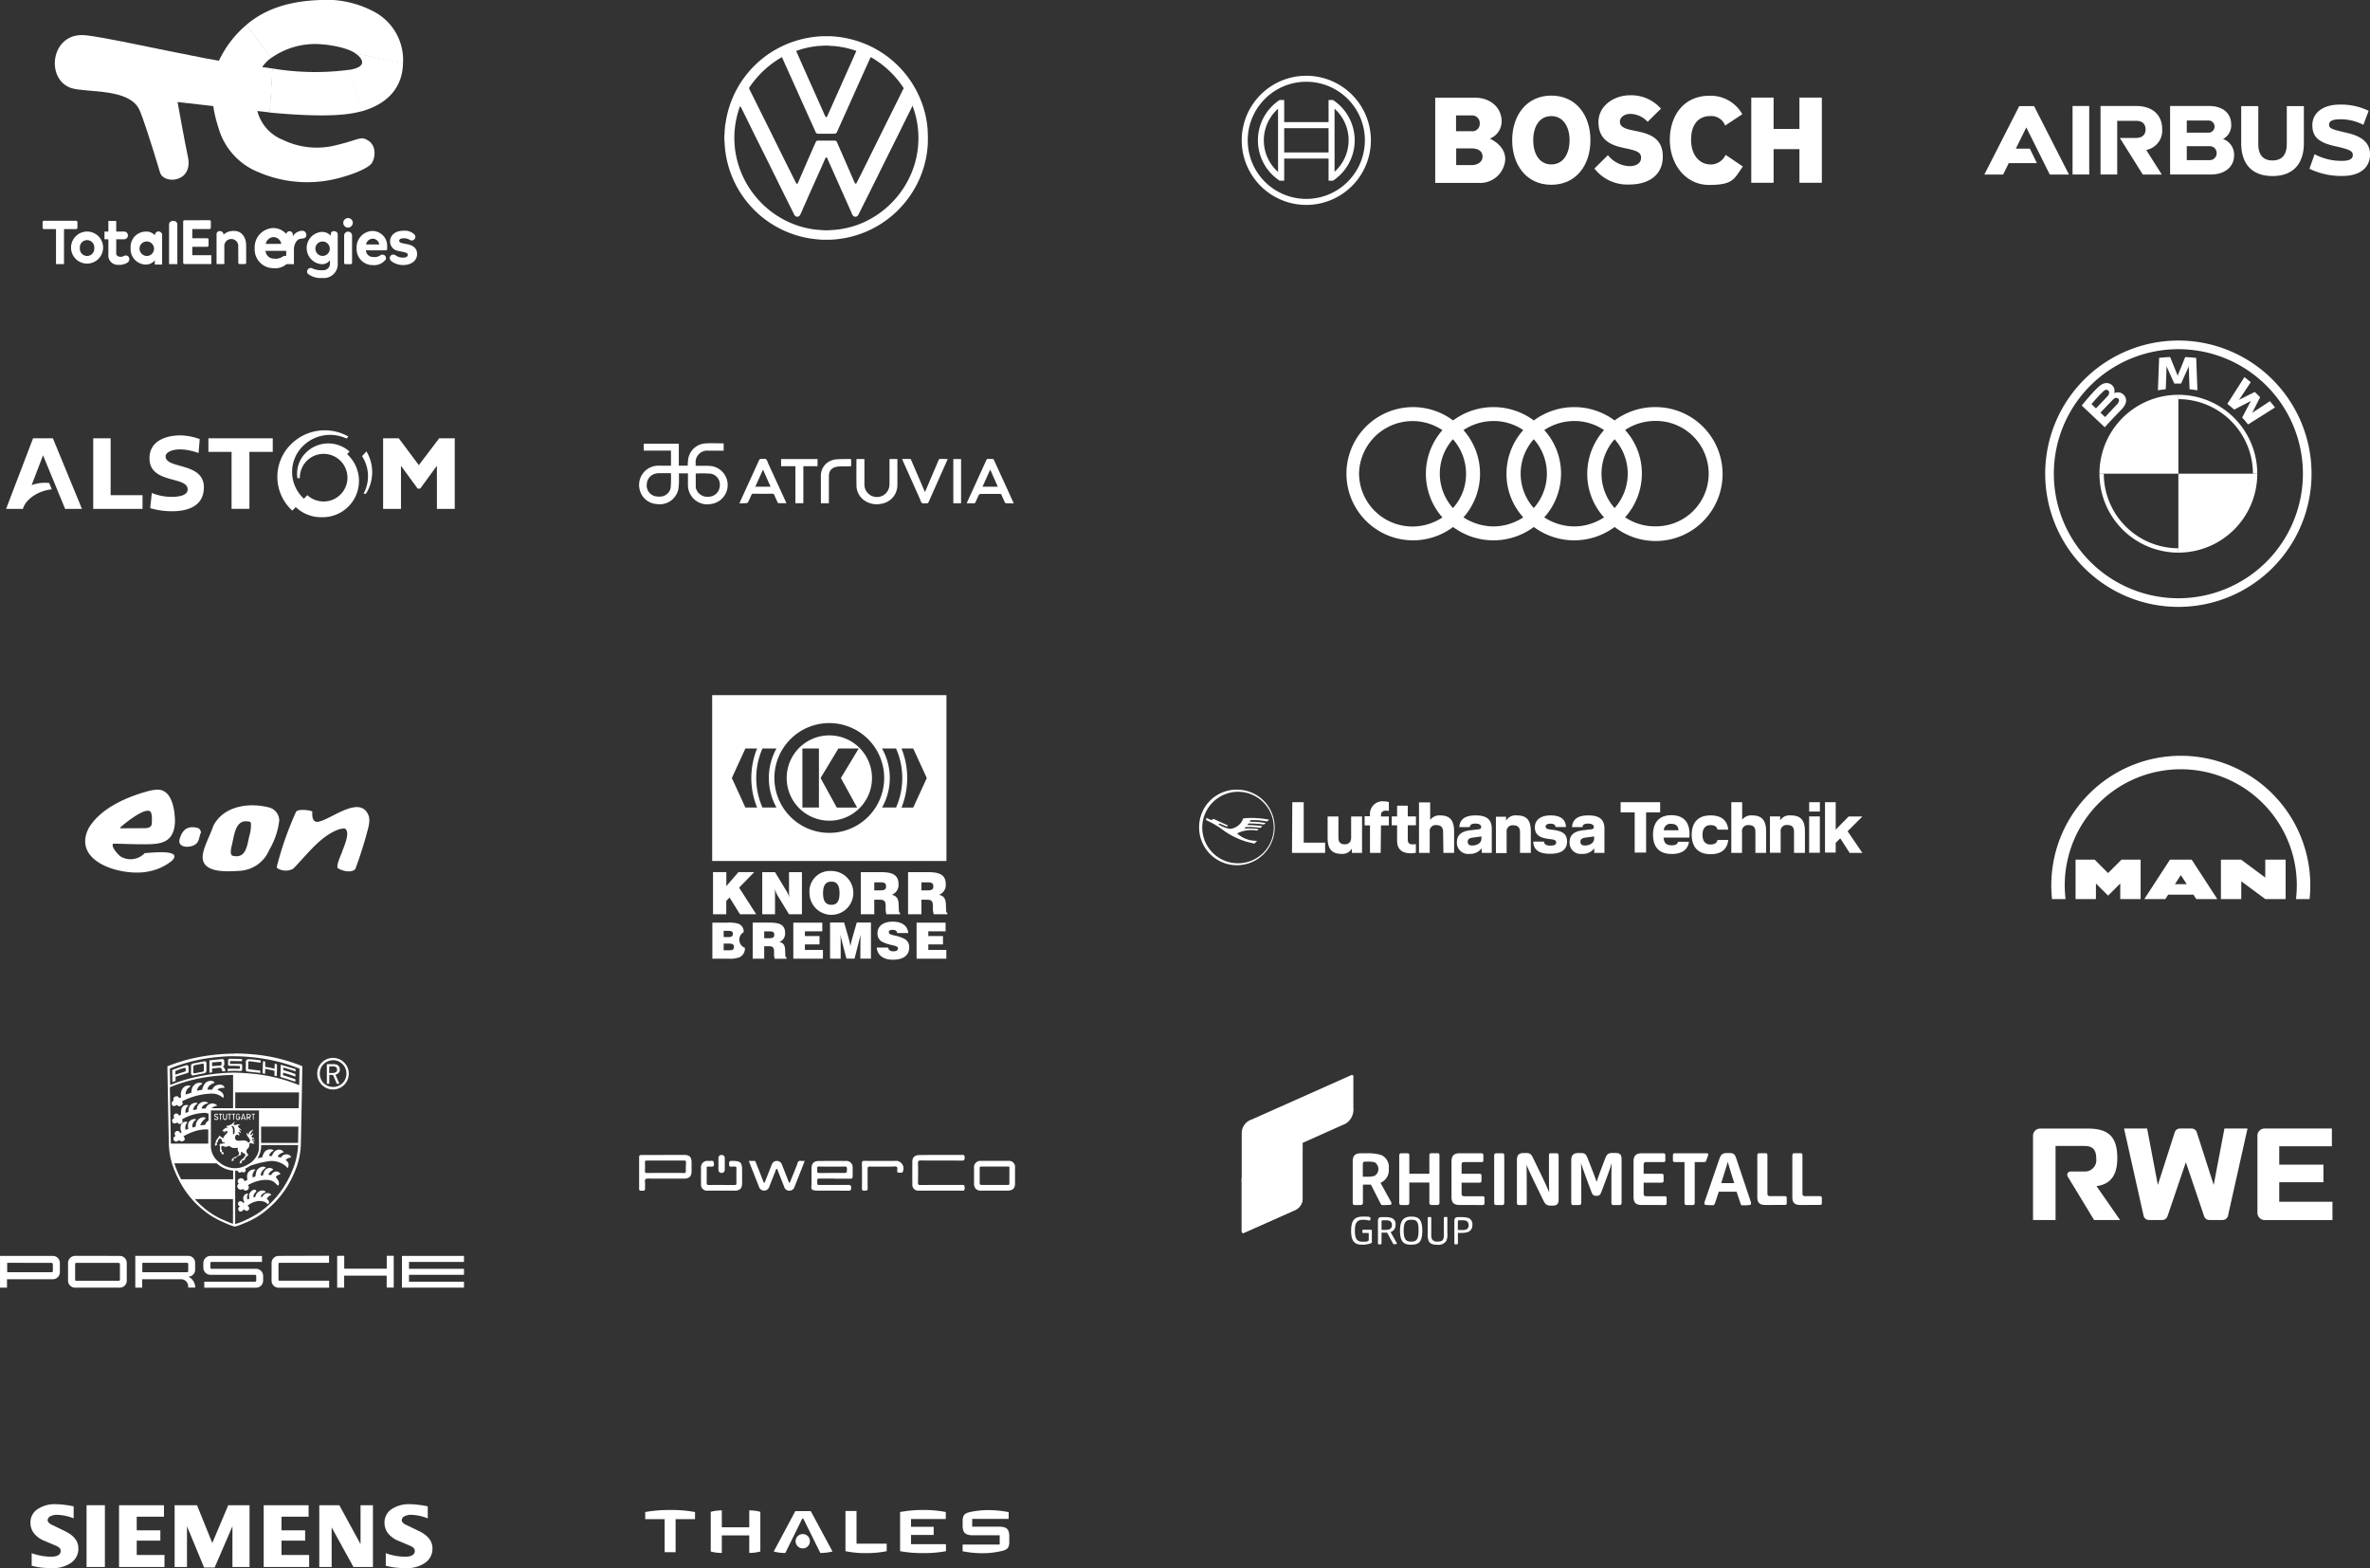
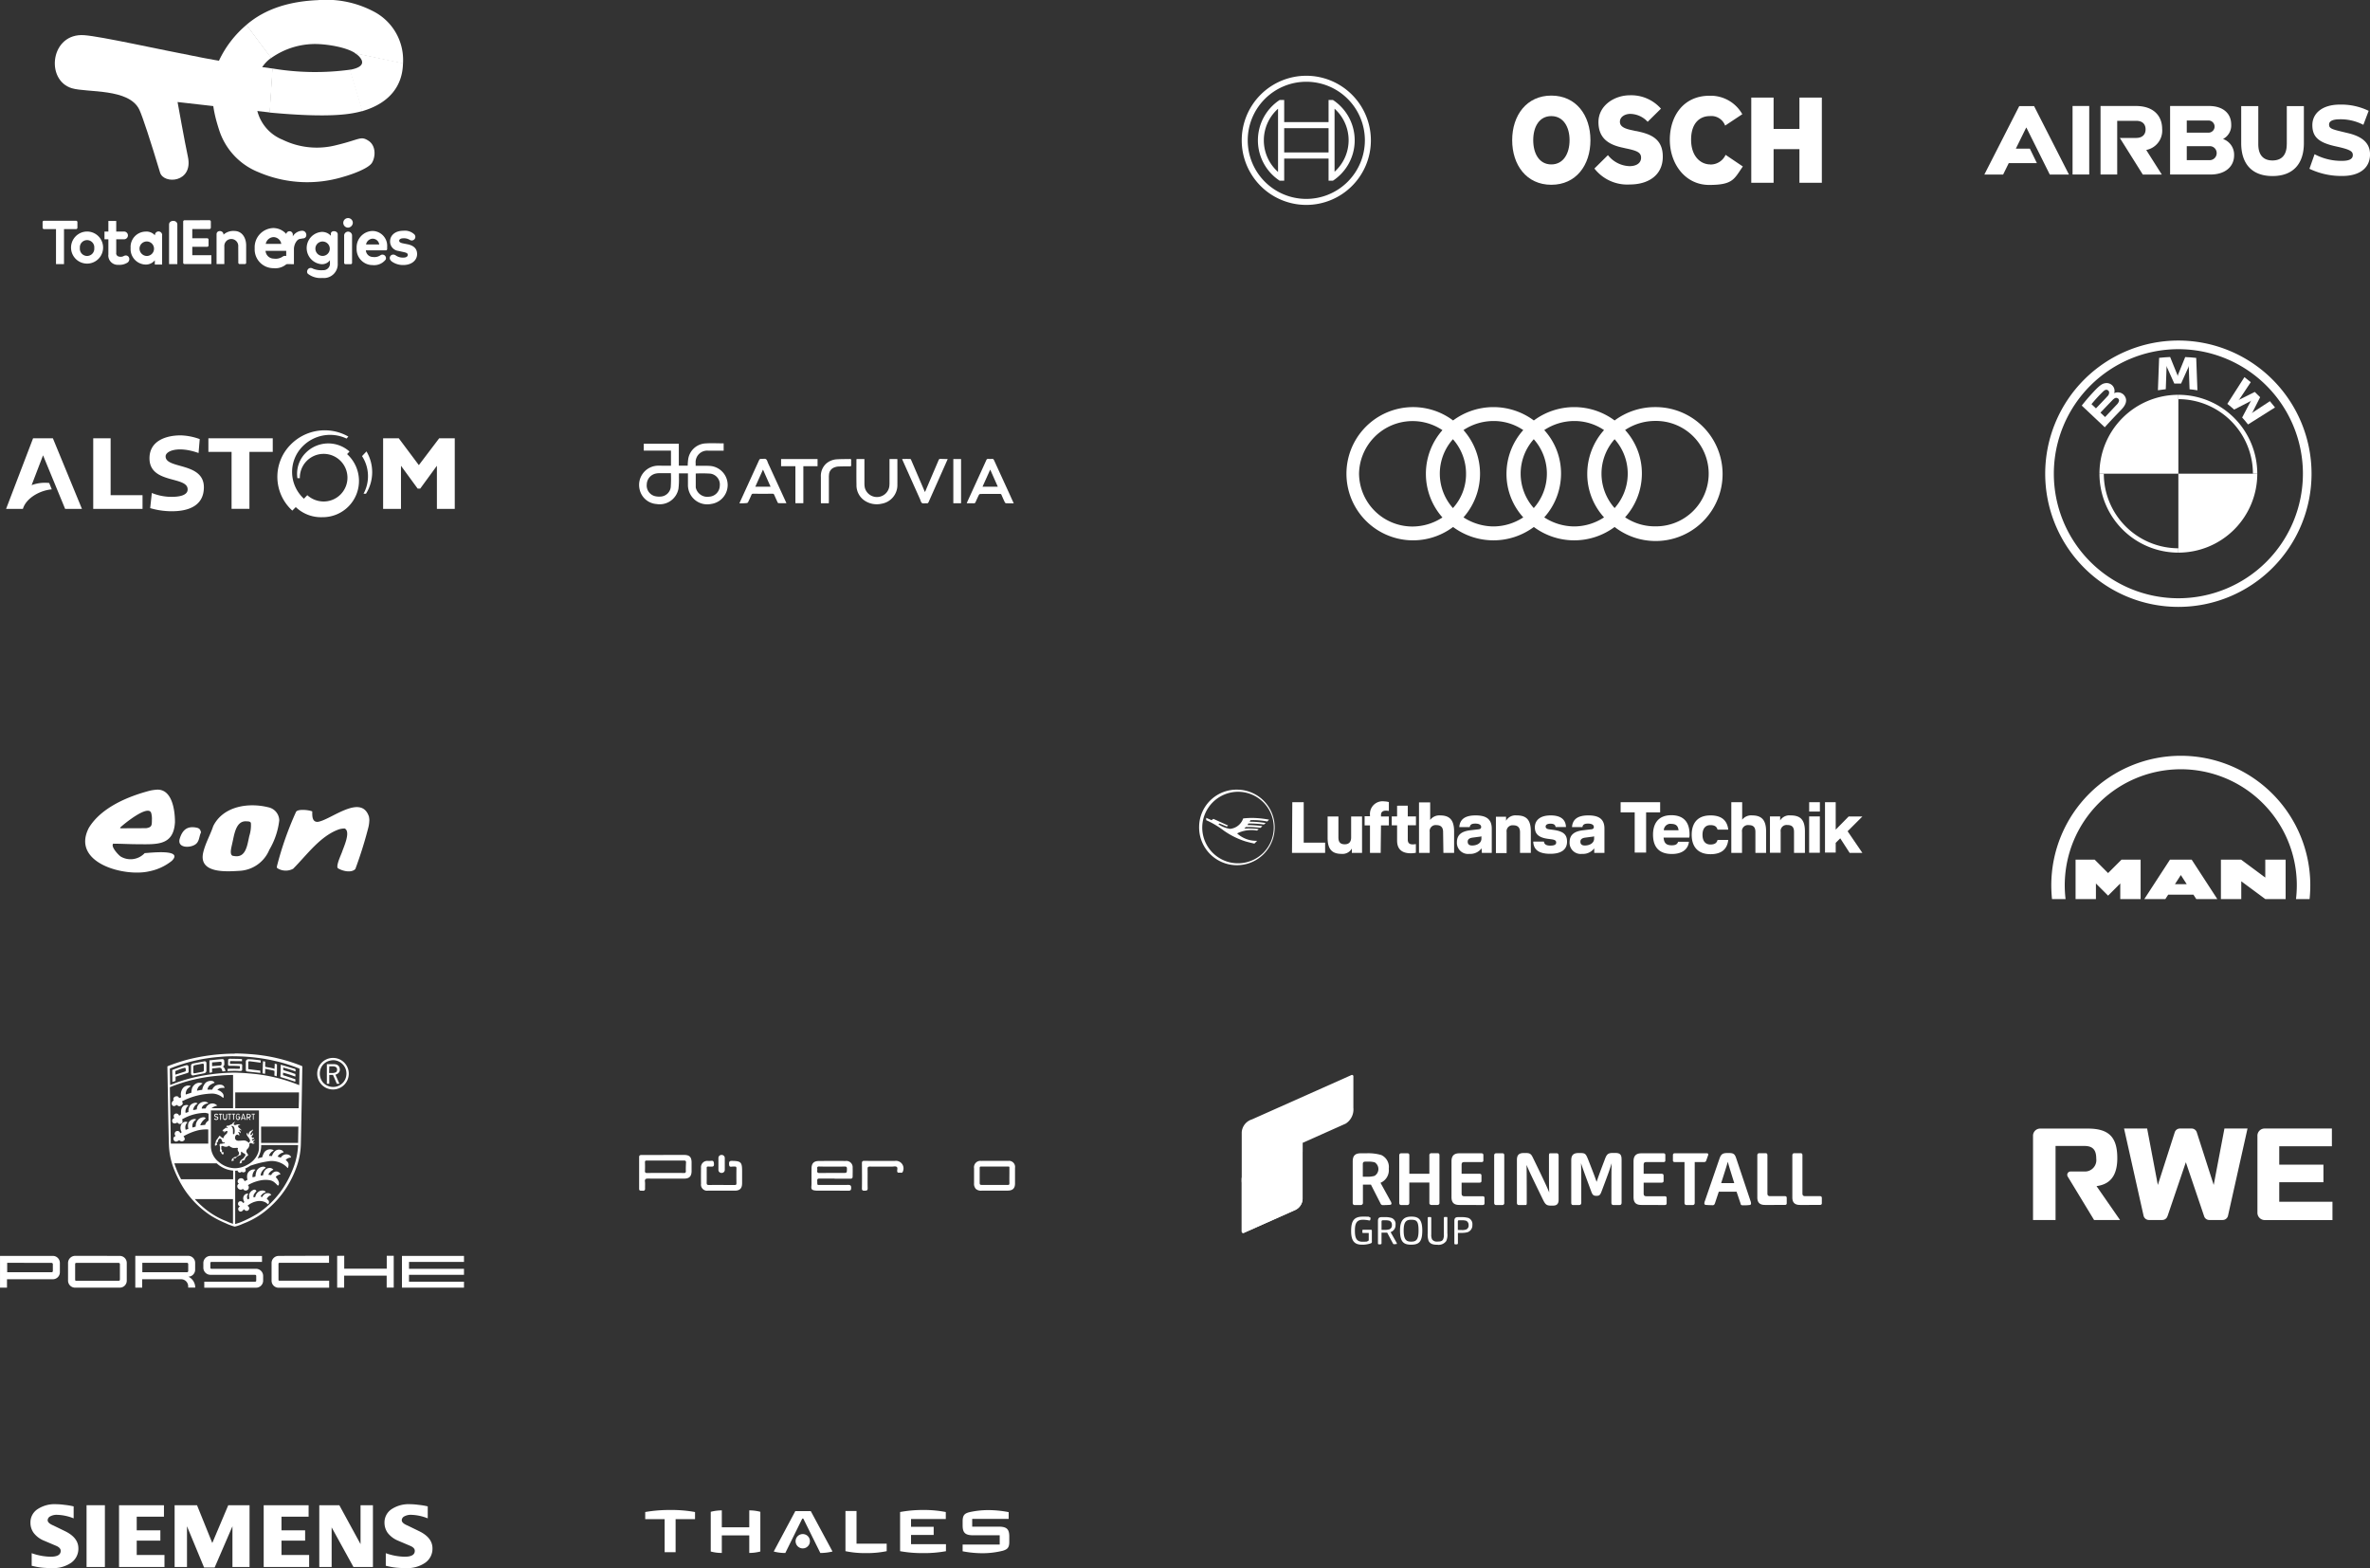
<svg xmlns="http://www.w3.org/2000/svg" width="389.36" height="257.618" viewBox="0 0 389.36 257.618">
  <rect x="0" y="0" width="389.36" height="257.618" fill="#333333" stroke="none" />
  <g id="Group_904" data-name="Group 904" transform="translate(-1153.142 -586.047)">
    <g id="Ebene_1" transform="translate(1162.201 586.047)">
      <g id="Total_Energies" transform="translate(-2.058 0)">
        <path id="Path_420" data-name="Path 420" d="M505.029,322.8a17.216,17.216,0,0,0-4.471,5.777c-2.033,4.568-.909,8.761-.032,11.478A11.1,11.1,0,0,0,506.986,347a20.3,20.3,0,0,0,13.9.781c1.647-.46,4.193-1.412,4.75-2.311.6-.963.7-2.835-.6-3.648-1.262-.8-1.38-.193-5.156.717a12.8,12.8,0,0,1-8.922-.866,6.946,6.946,0,0,1-4.14-4.685c-1.433-6.087,1.669-8.344,2.278-8.761Z" transform="translate(-471.531 -318.719)" fill="#fff" />
        <path id="Path_421" data-name="Path 421" d="M293.277,344.042c-1.615-.235-6.365-.781-11.328-1.733-7.681-1.476-16.72-3.519-19.608-3.744-5.552-.417-6.472,7.381-2.043,8.718,2.514.749,9.414-.043,11.093,3.541.513,1.091,1.861,5.21,3.391,10.3.6,2,5.488,1.68,4.578-2.578-.524-2.428-1.7-9-1.7-9s14.013,1.6,15.158,1.712Z" transform="translate(-255.49 -332.784)" fill="#fff" />
        <path id="Path_422" data-name="Path 422" d="M563.292,291.89c1.776.054,4.878.546,6.269,1.551l7.777,1.658a8.96,8.96,0,0,0-4.942-8.622,16.691,16.691,0,0,0-9.082-1.8c-4.054.182-8.312,1.145-11.714,4.076l4.065,5.445A12.492,12.492,0,0,1,563.292,291.89Z" transform="translate(-518.134 -284.653)" fill="#fff" />
        <path id="Path_423" data-name="Path 423" d="M711.256,366.1a5.573,5.573,0,0,1,.588.46c.845.834,1.123,1.84-1.444,2.3l2.033,6.793c4.621-1.337,6.664-4.29,6.718-7.895Z" transform="translate(-659.947 -357.387)" fill="#fff" />
        <path id="Path_424" data-name="Path 424" d="M600.543,390a42.557,42.557,0,0,1-12.783-.2l-.46,7.242c9.884.92,13.361.289,15.276-.257Z" transform="translate(-550.015 -378.552)" fill="#fff" />
        <path id="Path_425" data-name="Path 425" d="M257,627.43a.23.23,0,0,0,.217.24H259.2v5.755h1.314V627.67h1.987a.223.223,0,0,0,.217-.24v-.891a.23.23,0,0,0-.217-.24h-5.288a.223.223,0,0,0-.217.24Z" transform="translate(-257 -590.033)" fill="#fff" />
        <path id="Path_426" data-name="Path 426" d="M297.9,630.091a2.634,2.634,0,1,0,2.627-2.729A2.643,2.643,0,0,0,297.9,630.091Zm1.451-.012a1.188,1.188,0,1,1,2.364,0,1.187,1.187,0,1,1-2.364,0Zm4.671,1.108a1.548,1.548,0,0,0,1.668,1.644,2.422,2.422,0,0,0,1.519-.388c.605-.5.1-1.507-.731-1.016a1.076,1.076,0,0,1-.72.046.548.548,0,0,1-.434-.64v-2.2h1.222a.637.637,0,1,0,0-1.268h-1.222v-1.747h-1.291v1.747h-.64v1.268h.64v2.558Zm3.666-1.119a2.537,2.537,0,0,0,2.421,2.718,1.882,1.882,0,0,0,1.553-.7v.7h1.2v-4.75a.593.593,0,1,0-1.176-.046,1.869,1.869,0,0,0-1.565-.617A2.511,2.511,0,0,0,307.688,630.068Zm1.462.011a1.193,1.193,0,1,1,1.188,1.3A1.23,1.23,0,0,1,309.15,630.079Zm6.213,2.638v-6.5c0-.822-1.359-.8-1.359,0v6.5Zm1.176-7.206a.219.219,0,0,0-.217.228v6.726a.223.223,0,0,0,.217.24h4.409v-1.45h-3.13v-1.382h2.456a.23.23,0,0,0,.217-.24v-.925a.223.223,0,0,0-.217-.24h-2.456V626.95h2.821a.232.232,0,0,0,.228-.24v-.971a.232.232,0,0,0-.228-.24l-4.1.011Zm8.84,6.989a.214.214,0,0,0,.217.205h.857a.207.207,0,0,0,.217-.205v-2.844c0-1.256-.662-2.387-1.953-2.387a2.4,2.4,0,0,0-1.77.605c0-.754-1.142-.788-1.142-.069v4.9h1.279v-2.889a1.145,1.145,0,1,1,2.284,0Zm10.508-5.265a1.857,1.857,0,0,0-1.553.914v-.343a.544.544,0,0,0-1.085.023v4.876l1.268.023v-2.49c0-.742.468-1.576.959-1.656l.514-.091C336.825,628.48,336.688,627.236,335.888,627.236Zm3.4,6.475a3.57,3.57,0,0,1-1.622-.24c-.811-.48-1.279.582-.777.891a3.366,3.366,0,0,0,2.3.628,2.276,2.276,0,0,0,2.524-2.41v-4.762c0-.628-1.131-.708-1.131-.08v.32a1.914,1.914,0,0,0-1.576-.628,2.661,2.661,0,0,0,.057,5.3,1.608,1.608,0,0,0,1.371-.651v.434A1.078,1.078,0,0,1,339.292,633.711Zm-1.245-3.608a1.185,1.185,0,1,1,1.176,1.268A1.191,1.191,0,0,1,338.047,630.1Z" transform="translate(-293.229 -589.324)" fill="#fff" />
        <path id="Path_427" data-name="Path 427" d="M690.288,622.913a.824.824,0,0,0,.776-.845.785.785,0,1,0-.776.845Zm.457,6a.205.205,0,0,0,.194-.217v-4.408a.653.653,0,1,0-1.3,0v4.408a.213.213,0,0,0,.194.217Z" transform="translate(-640.102 -585.517)" fill="#fff" />
        <path id="Path_428" data-name="Path 428" d="M711.315,641a2.683,2.683,0,0,0-2.616,2.832,2.624,2.624,0,0,0,2.638,2.775,2.393,2.393,0,0,0,2.136-.913.58.58,0,0,0-.857-.708,1.73,1.73,0,0,1-1.245.285,1.157,1.157,0,0,1-1.154-1.085h3.244c.206,0,.251-.114.251-.251v-.3A2.44,2.44,0,0,0,711.315,641Zm1.1,2.215h-2.17a1.153,1.153,0,0,1,1.085-.948A1.1,1.1,0,0,1,712.412,643.215Z" transform="translate(-657.109 -603.055)" fill="#fff" />
        <path id="Path_429" data-name="Path 429" d="M758.586,640.7c-1.336,0-2.159.765-2.159,1.736a1.551,1.551,0,0,0,1.371,1.576l.822.183c.48.1.719.205.719.468,0,.228-.228.445-.7.445a2.009,2.009,0,0,1-1.325-.388c-.708-.4-1.336.445-.628,1.016a3.177,3.177,0,0,0,1.907.594c1.371,0,2.273-.776,2.273-1.8,0-.994-.7-1.427-1.565-1.61l-.8-.16c-.422-.091-.582-.228-.582-.434s.263-.388.651-.388a1.845,1.845,0,0,1,1.1.263.59.59,0,0,0,.685-.959A2.273,2.273,0,0,0,758.586,640.7Z" transform="translate(-699.342 -602.789)" fill="#fff" />
        <path id="Path_430" data-name="Path 430" d="M559.777,641a3.156,3.156,0,0,0-3.077,3.331,3.087,3.087,0,0,0,3.1,3.264,2.814,2.814,0,0,0,2.512-1.075.682.682,0,0,0-1.008-.833,2.034,2.034,0,0,1-1.464.336,1.361,1.361,0,0,1-1.357-1.276H562.3c.242,0,.3-.135.3-.3V644.1A2.878,2.878,0,0,0,559.777,641Zm1.29,2.606h-2.553a1.357,1.357,0,0,1,1.276-1.115A1.311,1.311,0,0,1,561.066,643.606Z" transform="translate(-521.858 -603.536)" fill="#fff" />
      </g>
    </g>
    <g id="Ebene_1-2" data-name="Ebene_1" transform="translate(1272.142 592)">
-       <path id="VW" d="M289.126,265h1.217a17.012,17.012,0,0,1,7.183,1.96,16.73,16.73,0,0,1,8.076,9.733,16.094,16.094,0,0,1,.677,3.393,24.494,24.494,0,0,1,.043,2.723,16.439,16.439,0,0,1-2.2,7.276,16.709,16.709,0,0,1-13.8,8.342h-1.383a20.5,20.5,0,0,1-2.1-.23,16.682,16.682,0,0,1-13.9-15.806,7.367,7.367,0,0,1,.007-1.491c-.014-.461.079-.908.094-1.369l.036-.043a16.631,16.631,0,0,1,6.794-11.361A16.836,16.836,0,0,1,289.126,265m-.994,1.614a4.635,4.635,0,0,1-.54.072c-.267.058-.54.086-.814.144-.108.029-.223.05-.331.072l-.274.065a7.783,7.783,0,0,0-.8.231c-.036.007-.115.029-.151.036-.065.029-.137.05-.2.079s-.137.043-.209.058c-.036.022-.072.05-.108.072.058.115.115.238.166.36.079.18.158.353.238.533.1.231.209.461.3.692.094.2.187.4.274.612.173.382.339.764.512,1.145.843,1.909,1.707,3.811,2.55,5.72.086.2.187.4.274.612s.18.4.274.612a1.51,1.51,0,0,0,.353.605,1.274,1.274,0,0,0,.317-.548c.1-.223.2-.447.3-.67.922-2.068,1.851-4.128,2.766-6.2.086-.2.18-.4.274-.612s.18-.4.274-.612.18-.4.274-.612.195-.447.3-.67c.086-.2.18-.4.267-.612.058-.122.115-.252.18-.367-.108-.043-.209-.086-.31-.122-.072-.022-.137-.043-.209-.072-.036-.007-.115-.029-.151-.036-.259-.094-.533-.151-.8-.231-.2-.036-.4-.086-.605-.137-.274-.043-.548-.079-.814-.137a3.356,3.356,0,0,1-.54-.072c-.339-.029-.684-.014-1.016-.072-.677-.043-1.34.036-2.01.058m-5.994,1.945a16.062,16.062,0,0,0-5.194,4.942,1.738,1.738,0,0,0,.195.461c.1.2.194.4.3.605.115.223.223.454.339.677,1.182,2.406,2.4,4.8,3.573,7.212.036.065.065.13.1.187.137.274.274.548.4.821.929,1.873,1.866,3.739,2.8,5.612a.243.243,0,0,0,.252.166,6.444,6.444,0,0,0,.281-.6c.072-.187.159-.367.238-.555s.151-.353.23-.533.166-.367.238-.555.158-.353.23-.533q.886-2.042,1.787-4.078a.369.369,0,0,1,.382-.238h2.723a.373.373,0,0,1,.382.267c.591,1.347,1.189,2.7,1.772,4.049.079.18.151.353.238.533s.159.367.238.555.151.353.23.533c.173.375.31.771.519,1.131l.166.007c.749-1.448,1.462-2.918,2.19-4.373q2.442-4.949,4.906-9.891c.13-.238.231-.49.36-.728a4.557,4.557,0,0,1,.367-.692c-.137-.166-.252-.353-.375-.526a15.809,15.809,0,0,0-4.856-4.467.707.707,0,0,0-.231-.094q-1.264,2.788-2.514,5.576c-.108.252-.223.49-.331.742-.079.18-.159.353-.245.533l-.3.692c-.1.223-.2.439-.3.663l-1.729,3.847a2.642,2.642,0,0,1-.2.4.608.608,0,0,1-.432.115h-2.521a.42.42,0,0,1-.439-.238c-.62-1.376-1.239-2.745-1.859-4.121-.1-.223-.2-.447-.3-.663s-.209-.461-.31-.692-.194-.447-.3-.67c-.915-2.068-1.866-4.128-2.781-6.2a2.048,2.048,0,0,1-.216.115m21.663,7.867c-.3.663-.648,1.311-.965,1.967-.094.18-.18.36-.274.547s-.18.36-.267.548c-.036.065-.072.13-.1.194s-.065.137-.1.209a1.349,1.349,0,0,1-.072.144c-.036.065-.065.13-.1.194-.05.122-.108.238-.166.353-1.109,2.241-2.24,4.474-3.343,6.714-.014.036-.05.1-.065.137-.05.086-.094.18-.137.274s-.094.18-.13.274-.094.18-.137.274c-.014.036-.05.1-.065.137-.036.065-.065.13-.1.187-.108.231-.223.454-.339.677-.829,1.693-1.679,3.379-2.529,5.072a.533.533,0,0,1-.756.267c-.281-.195-.346-.555-.49-.85-.1-.223-.2-.447-.3-.67q-1.513-3.4-3.033-6.808c-.086-.2-.187-.4-.274-.612a5.9,5.9,0,0,1-.259-.62.179.179,0,0,0-.259-.072,7.566,7.566,0,0,0-.353.778c-1.023,2.291-2.053,4.575-3.062,6.866-.079.173-.159.353-.238.526-.094.231-.2.461-.3.692a4.644,4.644,0,0,1-.288.605.527.527,0,0,1-.612.2.651.651,0,0,1-.339-.353c-.843-1.693-1.693-3.386-2.529-5.079-.043-.094-.086-.18-.13-.274-.086-.18-.18-.36-.267-.54-.014-.036-.05-.1-.065-.137-.043-.094-.086-.18-.137-.267s-.086-.18-.137-.274c-.036-.072-.065-.144-.1-.216-.058-.108-.108-.216-.166-.324-.065-.137-.13-.274-.2-.411-1.1-2.248-2.241-4.474-3.343-6.729-.014-.036-.05-.1-.065-.137-.079-.159-.159-.324-.238-.483s-.159-.31-.238-.468c-.029-.072-.065-.144-.094-.216s-.065-.13-.1-.187c-.339-.692-.677-1.383-1.03-2.068a3.287,3.287,0,0,0-.267.684,14.99,14.99,0,0,0,.994,11.5.755.755,0,0,0,.029.072c.173.3.339.612.526.908a15.359,15.359,0,0,0,7.039,6.073c.115.043.223.094.339.137.086.036.166.065.252.1s.195.065.288.1c.065.022.137.05.2.072l.2.065c.173.058.353.1.526.159.274.072.54.137.814.2l.339.065c.115.022.231.043.339.072a15.683,15.683,0,0,0,1.643.173,8.313,8.313,0,0,0,1.693.007,13.448,13.448,0,0,0,1.707-.18c.115-.029.231-.043.346-.065a2.8,2.8,0,0,1,.339-.065c.274-.065.548-.13.814-.2.173-.058.353-.1.526-.159.072-.022.137-.05.209-.072.036-.007.108-.029.144-.036.2-.079.4-.151.605-.231.115-.043.223-.094.339-.137a15.177,15.177,0,0,0,4.51-2.968,15.361,15.361,0,0,0,4.027-6.333,15.028,15.028,0,0,0-.231-9.985Z" transform="translate(-272.902 -265)" fill="#fff" />
-     </g>
+       </g>
    <g id="Group_842" data-name="Group 842" transform="translate(1238.942 183.493)">
      <g id="Group_815" data-name="Group 815" transform="translate(149.989 418.208)">
-         <path id="Path_600" data-name="Path 600" d="M381.874,450.615a3.029,3.029,0,0,0,1.935-2.858c0-2.2-1.822-3.857-4.331-3.857H372.9v14h7.152a4.135,4.135,0,0,0,4.356-3.894C384.407,451.651,381.874,450.64,381.874,450.615Zm-5.542-3.807h2.559a1.251,1.251,0,0,1,1.323,1.323,1.209,1.209,0,0,1-1.385,1.273H376.32v-2.6h.012Zm2.571,8.163h-2.559v-2.746h2.484c1.261,0,1.847.549,1.847,1.36s-.749,1.385-1.785,1.385Z" transform="translate(-372.9 -443.501)" fill="#fff" />
        <path id="Path_601" data-name="Path 601" d="M480.628,441.1c-4.044,0-6.428,3.233-6.428,7.326s2.371,7.326,6.428,7.326,6.428-3.208,6.428-7.326C487.055,444.333,484.7,441.1,480.628,441.1Zm0,11.308c-1.984,0-2.97-1.785-2.97-3.981s.986-3.957,2.97-3.957,3,1.785,3,3.957C483.623,450.623,482.612,452.408,480.628,452.408Z" transform="translate(-461.557 -441.05)" fill="#fff" />
        <path id="Path_602" data-name="Path 602" d="M589.214,446.579l-.487-.112c-1.186-.237-2.134-.549-2.134-1.41s.9-1.3,1.7-1.3a3.952,3.952,0,0,1,2.858,1.3l2.184-2.159a6.512,6.512,0,0,0-5.1-2.2c-2.509,0-5.167,1.647-5.167,4.406s1.81,3.744,4.007,4.206l.487.112c1.822.374,2.509.661,2.509,1.535s-.749,1.385-1.9,1.385a4.715,4.715,0,0,1-3.545-1.81l-2.222,2.2a6.84,6.84,0,0,0,5.816,2.621c3.02,0,5.417-1.5,5.417-4.556.025-3.2-2.4-3.807-4.406-4.231Z" transform="translate(-556.252 -440.7)" fill="#fff" />
        <path id="Path_603" data-name="Path 603" d="M688.34,452.583c-1.535,0-3.145-1.273-3.145-4.069s1.5-3.869,3.058-3.869a2.418,2.418,0,0,1,2.534,1.56l2.821-1.872a5.971,5.971,0,0,0-5.392-3.033c-4.231,0-6.515,3.282-6.515,7.239s2.534,7.414,6.465,7.414,4.094-.974,5.529-3.033l-2.833-1.91a2.7,2.7,0,0,1-2.509,1.585Z" transform="translate(-643.159 -441.225)" fill="#fff" />
        <path id="Path_604" data-name="Path 604" d="M796.813,443.7v5.155h-4.244V443.7H788.9v14h3.669v-5.529h4.244V457.7h3.682v-14Z" transform="translate(-736.979 -443.326)" fill="#fff" />
      </g>
      <g id="_x38_7_x2F_87_x2F_87__x7C__0_x2F_0_x2F_0" transform="translate(118.2 415)">
        <g id="Group_816" data-name="Group 816" transform="translate(0 0)">
          <path id="Path_605" data-name="Path 605" d="M128.809,415a10.609,10.609,0,1,0,10.609,10.609A10.616,10.616,0,0,0,128.809,415Zm0,20.232a9.623,9.623,0,1,1,9.623-9.623A9.636,9.636,0,0,1,128.809,435.232Z" transform="translate(-118.2 -415)" fill="#fff" />
          <path id="Path_606" data-name="Path 606" d="M151.831,446.9h-.724v3.632h-7.289V446.9h-.749a7.937,7.937,0,0,0,0,13.255h.749v-3.632h7.289v3.632h.724a7.937,7.937,0,0,0,0-13.255Zm-9.024,11.82a6.942,6.942,0,0,1,0-10.384Zm8.3-3.208h-7.289V451.53h7.289Zm.986,3.183v-2.2h0v-5.966h0v-2.2a6.964,6.964,0,0,1,0,10.359Z" transform="translate(-136.842 -442.918)" fill="#fff" />
        </g>
      </g>
    </g>
    <g id="Ebene_1-3" data-name="Ebene_1" transform="translate(1479.143 603.235)">
      <g id="AIRBUS" transform="translate(0 0)">
        <path id="Path_372" data-name="Path 372" d="M203.414,439.8c0-2.146-1.408-3.774-4.3-3.774H193.29v11.255h2.739v-8.822h3.1c1.149,0,1.561.651,1.561,1.408s-.431,1.408-1.58,1.408H196.46l3.774,6.015h3.123s-2.567-4.042-2.557-4.042a3.235,3.235,0,0,0,2.615-3.448m-14.722-3.774h2.739v11.255h-2.739Zm-7.011,7.011h-2.308l1.7-3.458h.038l3.841,7.711h3.151L182.37,436.04h-2.433L174.2,447.294h3.084l.929-1.887h4.617Zm31.733-1.59a2.512,2.512,0,0,0,1.341-2.385c0-1.82-1.351-3.036-3.63-3.036h-6.408v11.255h6.666c2.327,0,3.85-1.255,3.85-3.151a2.725,2.725,0,0,0-1.82-2.682m-5.958-3.036h3.669a1,1,0,0,1-.019,1.992h-3.649v-1.992Zm3.736,6.513h-3.736v-2.3h3.736a1.126,1.126,0,0,1,1.178,1.13,1.152,1.152,0,0,1-1.178,1.169m12.691-2.605c0,1.7-.785,2.653-2.347,2.653-1.542,0-2.328-.948-2.328-2.653V436.04H216.4v6.082c0,3.477,1.829,5.412,5.143,5.412s5.153-1.935,5.153-5.412V436.04h-2.806v6.283Zm10.124-1.82c-2.605-.632-3.17-.69-3.17-1.437,0-.575.651-.852,1.743-.852a8.1,8.1,0,0,1,3.889.91l.872-2.3a10.318,10.318,0,0,0-4.732-1.025c-2.893,0-4.521,1.437-4.521,3.372,0,2.079,1.216,2.931,4.013,3.525,2.174.479,2.634.776,2.634,1.389,0,.661-.6.958-1.782.958a9.368,9.368,0,0,1-4.5-1.092l-.843,2.395a12.15,12.15,0,0,0,5.412,1.178c2.845,0,4.54-1.322,4.54-3.534.01-1.763-1.13-2.9-3.554-3.487" transform="translate(-174.2 -435.8)" fill="#fff" />
      </g>
    </g>
    <g id="Ebene_1-4" data-name="Ebene_1" transform="translate(1154.143 656.734)">
      <g id="Alstom" transform="translate(0 0)">
        <g id="Group_93" data-name="Group 93" transform="translate(0 0)">
          <path id="Path_381" data-name="Path 381" d="M582.467,440.714l-.728.773a6.042,6.042,0,0,1,.25,6.174h.4a6.67,6.67,0,0,0,.08-6.947Zm-3.184.443.4-.421a5.215,5.215,0,0,0-7.152.171,4.862,4.862,0,0,0-1.41,4.2h.4a3.912,3.912,0,1,1,4.025,3.832,4.031,4.031,0,0,1-2.8-1.035l-.557.58a5.963,5.963,0,0,1-.227-8.585,6.336,6.336,0,0,1,7.186-1.319l.034.034.307-.341a7.838,7.838,0,0,0-9.505,1.353,7.5,7.5,0,0,0,.3,10.813l.568-.58a6,6,0,0,0,4.378,1.66,5.954,5.954,0,0,0,4.059-10.358Z" transform="translate(-523.262 -437.239)" fill="#fff" />
          <path id="Path_382" data-name="Path 382" d="M193.069,445.078h-2.854v11.6h8.1v-2.251h-5.242v-9.346Zm-12.735,0-4.434,11.6h2.763c.5-1.717,2.695-3.025,4.741-3.206l-.421-1.046a6.32,6.32,0,0,0-2.888.352l1.876-4.9,3.627,8.8h2.763l-4.775-11.6Zm28.8,2.24h3.809v9.347h2.934v-9.347h3.832v-2.24H209.135v2.24Zm37.92-2.24-3.343,4.412-3.3-4.412h-2.57v11.6h2.934v-7.084l2.74,3.752h.421l2.74-3.752v7.084h2.934v-11.6h-2.558Zm-44.947,2.979c0-.933,2.115-1.74,5.412-.557l.193-2.285a9.876,9.876,0,0,0-3.127-.614c-2.4,0-5.128.887-5.128,3.764,0,4.321,6.447,2.843,6.265,5.2-.068.91-1.433,1.137-2.592,1.137a8.583,8.583,0,0,1-3.286-.637l-.273,2.49a12.589,12.589,0,0,0,3.559.512c2.661,0,5.253-.841,5.264-3.934C208.4,448.966,202.108,450.172,202.108,448.057Z" transform="translate(-175.9 -443.763)" fill="#fff" />
        </g>
      </g>
    </g>
    <g id="Ebene_1-5" data-name="Ebene_1" transform="translate(1258.143 658.861)">
      <g id="ATRUVIA" transform="translate(0 0)">
        <path id="Path_373" data-name="Path 373" d="M147.194,445.515v-2.481h-4.473V441.9h5.761v3.6h1.46a9.181,9.181,0,0,1,.086-1.1,3.037,3.037,0,0,1,2.833-2.55c.987-.069,1.975-.009,2.988-.009v1.2H153.3a1.9,1.9,0,0,0-2.052,2.06v.421h.292c.7.009,1.382-.017,2.078.026a3.144,3.144,0,0,1,.163,6.25,3.174,3.174,0,0,1-3.8-3.185v-1.846H148.5c0,.215.009.429,0,.635a12.5,12.5,0,0,1-.077,1.889,3.137,3.137,0,0,1-3.606,2.516,3.064,3.064,0,0,1-2.773-2.4,3.16,3.16,0,0,1,3.168-3.9Zm4.069,1.279v2.249a.935.935,0,0,0,.06.258,1.945,1.945,0,0,0,2.138,1.3,1.841,1.841,0,0,0,1.751-1.777,1.805,1.805,0,0,0-1.537-2.009A20.521,20.521,0,0,0,151.264,446.795Zm-4.078-.051h-1.966a2.291,2.291,0,0,0-.481.051,1.866,1.866,0,0,0-1.52,1.751,1.805,1.805,0,0,0,1.339,1.966,2.948,2.948,0,0,0,.953.069,1.771,1.771,0,0,0,1.648-1.554A22.41,22.41,0,0,0,147.186,446.743Z" transform="translate(-141.962 -441.816)" fill="#fff" />
        <path id="Path_374" data-name="Path 374" d="M333.9,478.919c.052-.129.094-.215.129-.3q1.545-3.374,3.082-6.748c.077-.172.163-.266.369-.249.266.026.584-.077.773.043s.258.446.361.678c.962,2.1,1.932,4.2,2.893,6.3.034.069.06.146.112.258-.455,0-.893.008-1.331-.009-.043,0-.094-.094-.129-.155-.18-.395-.361-.781-.532-1.185a.281.281,0,0,0-.3-.206c-1.056.009-2.1.009-3.159,0a.275.275,0,0,0-.3.2c-.172.395-.352.79-.541,1.176a.292.292,0,0,1-.2.154A9.431,9.431,0,0,1,333.9,478.919Zm5.117-2.73c-.421-.944-.824-1.846-1.245-2.807-.438.962-.841,1.872-1.262,2.807Z" transform="translate(-317.422 -469.048)" fill="#fff" />
        <path id="Path_375" data-name="Path 375" d="M776.618,479.07c-.455,0-.859.009-1.262-.009a.275.275,0,0,1-.2-.155c-.189-.395-.369-.8-.541-1.2a.246.246,0,0,0-.266-.18c-1.073.009-2.155,0-3.228.009a.307.307,0,0,0-.223.146c-.189.386-.369.781-.541,1.176a.305.305,0,0,1-.343.215c-.36-.017-.721-.009-1.116-.009a2.389,2.389,0,0,1,.094-.24c1.039-2.275,2.086-4.559,3.117-6.834a.3.3,0,0,1,.343-.215,3.509,3.509,0,0,0,.6,0c.172-.017.249.06.326.206.893,1.957,1.794,3.915,2.687,5.872C776.24,478.255,776.421,478.641,776.618,479.07ZM774,476.34c-.412-.936-.824-1.846-1.245-2.808-.429.962-.841,1.872-1.262,2.808Z" transform="translate(-715.076 -469.199)" fill="#fff" />
        <path id="Path_376" data-name="Path 376" d="M557.766,472.1h1.279c.008.1.008.2.008.292v3.7a3.255,3.255,0,0,0,.077.764,2.06,2.06,0,0,0,4-.18,4.321,4.321,0,0,0,.043-.575v-4h1.279a1.277,1.277,0,0,1,.017.18c0,1.339.009,2.679,0,4.009a3.106,3.106,0,0,1-2.6,3.151,3.59,3.59,0,0,1-2.713-.464,3.021,3.021,0,0,1-1.408-2.644c-.026-1.365-.008-2.739-.008-4.112A.931.931,0,0,0,557.766,472.1Z" transform="translate(-522.04 -469.5)" fill="#fff" />
        <path id="Path_377" data-name="Path 377" d="M652.695,471.726c-.292.661-.558,1.271-.833,1.88-.764,1.726-1.537,3.451-2.3,5.177-.069.163-.146.24-.335.223-.258-.026-.567.077-.755-.043s-.24-.438-.344-.67c-.936-2.095-1.88-4.19-2.816-6.293-.034-.077-.069-.163-.112-.283.464,0,.91-.008,1.356.009.052,0,.112.12.146.2l2.112,4.919c.034.086.077.172.137.309.052-.112.086-.18.12-.258.7-1.657,1.417-3.314,2.121-4.971a.31.31,0,0,1,.335-.223C651.914,471.734,652.283,471.726,652.695,471.726Z" transform="translate(-601.996 -469.134)" fill="#fff" />
        <path id="Path_378" data-name="Path 378" d="M415.952,473.276H413.6V472.1h5.992v1.176h-2.335v6.078h-1.305Z" transform="translate(-390.279 -469.5)" fill="#fff" />
        <path id="Path_379" data-name="Path 379" d="M491.1,479.272h-1.288a1.971,1.971,0,0,1-.017-.215v-4.112a2.737,2.737,0,0,1,.867-2.181,2.91,2.91,0,0,1,1.777-.713c.713-.051,1.434-.034,2.146-.051.137,0,.189.043.189.18-.009.275-.009.541,0,.816.009.172-.06.215-.223.215-.627,0-1.253,0-1.88.026a2.115,2.115,0,0,0-.652.146,1.315,1.315,0,0,0-.884,1.15,3.556,3.556,0,0,0-.026.524v3.915C491.1,479.074,491.1,479.169,491.1,479.272Z" transform="translate(-459.937 -469.409)" fill="#fff" />
        <path id="Path_380" data-name="Path 380" d="M744.471,479.363H743.2V472.1h1.271Z" transform="translate(-691.582 -469.5)" fill="#fff" />
      </g>
    </g>
    <g id="Ebene_1-6" data-name="Ebene_1" transform="translate(1374.142 652.929)">
      <g id="Audi" transform="translate(0 0)">
        <path id="path36902_00000108276916538352499340000007343002176620561080_" d="M313.694,619.8a11.11,11.11,0,0,0-6.634,2.194,11.128,11.128,0,0,0-13.269,0,11.128,11.128,0,0,0-13.269,0,10.944,10.944,0,1,0,0,17.5,11.128,11.128,0,0,0,13.269,0,11.128,11.128,0,0,0,13.269,0,11,11,0,1,0,6.634-19.694Zm-6.634,16.586a8.5,8.5,0,0,1,0-11.31,8.5,8.5,0,0,1,0,11.31Zm-13.282,0a8.5,8.5,0,0,1,0-11.31,8.5,8.5,0,0,1,0,11.31Zm-13.282,0a8.5,8.5,0,0,1,0-11.31,8.5,8.5,0,0,1,2.155,5.655A8.283,8.283,0,0,1,280.5,636.386Zm-15.424-5.642a8.8,8.8,0,0,1,13.7-7.157,10.82,10.82,0,0,0,0,14.34,8.961,8.961,0,0,1-4.91,1.489,8.768,8.768,0,0,1-8.789-8.672Zm17.161,7.17a10.82,10.82,0,0,0,0-14.34,8.96,8.96,0,0,1,4.91-1.489,8.651,8.651,0,0,1,4.91,1.489,10.761,10.761,0,0,0-2.756,7.17,10.57,10.57,0,0,0,2.756,7.17,8.961,8.961,0,0,1-4.91,1.489,9.173,9.173,0,0,1-4.91-1.489Zm13.269,0a10.761,10.761,0,0,0,2.756-7.17,10.57,10.57,0,0,0-2.756-7.17,8.961,8.961,0,0,1,4.91-1.489,8.651,8.651,0,0,1,4.91,1.489,10.76,10.76,0,0,0-2.756,7.17,10.57,10.57,0,0,0,2.756,7.17,8.961,8.961,0,0,1-4.91,1.489A9.138,9.138,0,0,1,295.5,637.914Zm18.192,1.476a8.745,8.745,0,0,1-4.911-1.489,10.76,10.76,0,0,0,2.756-7.17,10.57,10.57,0,0,0-2.756-7.17,8.96,8.96,0,0,1,4.911-1.489,8.66,8.66,0,1,1,0,17.317Z" transform="translate(-262.8 -619.8)" fill="#fff" />
      </g>
    </g>
    <g id="Ebene_1-7" data-name="Ebene_1" transform="translate(1489.142 641.994)">
      <g id="BMW" transform="translate(0 0)">
        <g id="Group_98" data-name="Group 98">
          <g id="Group_97" data-name="Group 97">
            <g id="Group_96" data-name="Group 96">
              <g id="Group_95" data-name="Group 95">
                <path id="Path_383" data-name="Path 383" d="M284.878,255a21.878,21.878,0,1,0,21.878,21.878A21.885,21.885,0,0,0,284.878,255Zm20.459,21.878a20.459,20.459,0,1,1-20.459-20.459A20.457,20.457,0,0,1,305.338,276.878Z" transform="translate(-263 -255)" fill="#fff" />
                <path id="Path_384" data-name="Path 384" d="M374.564,353.6v.714h0a12.266,12.266,0,0,1,12.25,12.25h.714A12.964,12.964,0,0,0,374.564,353.6h0m0,25.214a12.266,12.266,0,0,1-12.25-12.25H361.6a12.964,12.964,0,0,0,12.964,12.964" transform="translate(-352.686 -344.686)" fill="#fff" />
                <g id="Group_94" data-name="Group 94" transform="translate(6.003 2.703)">
                  <path id="Path_385" data-name="Path 385" d="M596.341,328.136c.3.316.723.823.967,1.139l4.43-2.794c-.217-.289-.57-.723-.841-1.031l-2.8,1.844-.19.163.145-.208,1.239-2.45-.877-.868-2.468,1.23-.208.145.163-.19,1.853-2.785c-.325-.271-.642-.524-1.04-.832l-2.811,4.394c.352.271.823.669,1.121.94l2.649-1.365.172-.127-.127.172Z" transform="translate(-569.987 -318.191)" fill="#fff" />
                  <path id="Path_386" data-name="Path 386" d="M471.6,289.276l1.211-2.694.081-.235-.018.253.127,3.6c.425.036.859.1,1.293.172l-.2-5.325c-.606-.063-1.2-.117-1.808-.136l-1.193,2.938-.045.217-.045-.217-1.193-2.947c-.606.027-1.2.072-1.808.136l-.2,5.325c.434-.072.868-.127,1.293-.172l.127-3.6-.018-.253.081.235,1.212,2.694h1.1Z" transform="translate(-455.288 -284.9)" fill="#fff" />
                  <path id="Path_387" data-name="Path 387" d="M335.927,336.647c.7-.732,1.094-1.573.4-2.387a1.37,1.37,0,0,0-1.546-.316l-.054.018.018-.045a1.26,1.26,0,0,0-.443-1.329,1.311,1.311,0,0,0-.976-.271c-.66.063-1.166.515-2.54,2.034-.416.461-1.022,1.184-1.383,1.654l3.779,3.562C334.427,338.184,334.942,337.678,335.927,336.647ZM331,335.771a24.724,24.724,0,0,1,1.935-2.1,1.031,1.031,0,0,1,.4-.253.471.471,0,0,1,.561.362.831.831,0,0,1-.28.7c-.4.452-1.88,1.98-1.88,1.98Zm1.474,1.392s1.438-1.51,1.908-1.989a1.918,1.918,0,0,1,.434-.371.486.486,0,0,1,.506.009.431.431,0,0,1,.19.47,1.359,1.359,0,0,1-.371.579c-.2.208-1.9,2.025-1.908,2.025Z" transform="translate(-329.4 -328.023)" fill="#fff" />
                </g>
                <path id="Path_388" data-name="Path 388" d="M374.564,353.6v12.964H361.6A12.952,12.952,0,0,1,374.564,353.6Z" transform="translate(-352.686 -344.686)" fill="#fff" />
                <path id="Path_389" data-name="Path 389" d="M517.964,497A12.958,12.958,0,0,1,505,509.964V497Z" transform="translate(-483.122 -475.122)" fill="#fff" />
              </g>
            </g>
          </g>
        </g>
      </g>
    </g>
    <g id="Ebene_1-8" data-name="Ebene_1" transform="translate(1167.142 715.774)">
      <g id="E.ON" transform="translate(0)">
        <path id="path2006_00000083060731145828669610000006426622402640345535_" d="M207.848,404.939a12.244,12.244,0,0,1-1.629,4.824,5.6,5.6,0,0,1-4.887,3.463c-2.087.127-6.8.494-5.973-3.025.36-1.523,1.157-2.863,1.643-4.33,1.643-3.279,5.776-3.9,9.055-3.082a2.245,2.245,0,0,1,1.791,2.151Zm-5.515.148c-1.685,0-1.89,2.355-2.207,3.618-.078.48-.614,2.08.247,2.08,2.031.409,2.214-1.819,2.56-3.3a5.817,5.817,0,0,0,.261-2.024c0-.416-.578-.346-.86-.374Zm-11.615.1c-.212,3.992-3.011,3.681-6.34,3.667-1.262-.007-2.56-.085-3.808-.085-.458.465.874,1.89,1.248,2.123a3.187,3.187,0,0,0,3.928-.578c.557,0,6.509-.776,4.45,1.276a8.6,8.6,0,0,1-3.7,1.714c-4.083.966-12.906-1.382-9.93-7.137,2.031-3.35,6.439-5.176,10.078-6.121a8.191,8.191,0,0,1,1.016-.148c2.588-.2,3.054,3.378,3.054,5.289Zm-3.794-.317a3.574,3.574,0,0,0-.1-1.093c-.4-1.608-4.591,1.827-5.092,2.327-.063.127-.014.085.071.134,1.389,0,2.786-.014,4.175-.014.917-.155.945-.43.945-1.354Zm8.068,2.045c-.317.635-.247,1.467-.889,1.946-.882.656-3.089.656-2.6-.931.458-1.509,1.333-2.151,2.92-1.756.395.134.487.388.571.74Zm27.652-1.961a5.479,5.479,0,0,1-.176,1.22,67.759,67.759,0,0,1-2.123,6.763c-.691.691-2.123.317-2.863-.134-.374-.374.55-2.264.7-2.722.226-.705,1.46-3.293.423-3.808a3.266,3.266,0,0,0-.931.134c-3.1,1.086-5.31,4.245-7.546,6.481a2.564,2.564,0,0,1-2.616-.113c-.092-.092-.049-.247-.028-.367a53.424,53.424,0,0,1,3.1-8.822c.2-.578,2.193-.367,2.687-.113,0,.642-.071,1.714.86,1.714,2.073-.226,7.158-4.732,8.449-.874a3.883,3.883,0,0,1,.071.642Z" transform="translate(-175.97 -399.889)" fill="#fff" fill-rule="evenodd" />
      </g>
    </g>
    <g id="Ebene_1-9" data-name="Ebene_1" transform="translate(1270.143 700.245)">
      <g id="Knorr_Bremse" transform="translate(0 0)">
-         <path id="Path_390" data-name="Path 390" d="M291.7,245h38.488v27.244H291.7Zm14.824,8.77h2.715v9.7h-2.715v-9.7Zm5.912,0h3.339l-2.929,4.852,2.662,4.852h-3.339l-2.662-4.852Zm-1.487-4.176a9.019,9.019,0,1,1-9.028,9.028A9.02,9.02,0,0,1,310.949,249.594Zm0,2.021a7.007,7.007,0,1,1-7.007,7.007A7,7,0,0,1,310.949,251.615Zm-13.791,2.155h1.923a12.833,12.833,0,0,0,0,9.7h-1.923l-2.226-4.852Zm25.65,0h1.923l2.226,4.852-2.226,4.852h-1.923a13.06,13.06,0,0,0,0-9.7Zm-22.845,0h2.3a10,10,0,0,0,0,9.7h-2.3a12.01,12.01,0,0,1,0-9.7Zm19.64,0h2.306a12.01,12.01,0,0,1,0,9.7h-2.3a9.853,9.853,0,0,0-.009-9.7ZM291.825,281h2.19v-2.19l.543-.561L296.267,281h2.662l-2.8-4.371,2.484-2.555h-2.591l-1.994,2.3v-2.3h-2.19V281Zm8.1,0h2.1v-3.232a6.132,6.132,0,0,0-.053-.953,5.524,5.524,0,0,0,.41,1.006L304.325,281h2.119v-6.918h-2.119v3.267a5.287,5.287,0,0,0,.053.935,3.989,3.989,0,0,0-.41-.988l-1.941-3.214h-2.1V281Zm7.764-3.454a3.6,3.6,0,1,0,3.615-3.65A3.363,3.363,0,0,0,307.69,277.541Zm2.226,0c0-1.309.427-1.905,1.38-1.905.917,0,1.327.6,1.327,1.905s-.41,1.905-1.327,1.905C310.352,279.446,309.916,278.859,309.916,277.541ZM316.121,281h2.208v-2.386h.935c.686,0,.935.249.935.988v.7a3.687,3.687,0,0,0,.125.7h2.244v-.249c-.178-.018-.178-.142-.2-.445l-.036-.953c-.036-.953-.356-1.38-1.131-1.549a1.715,1.715,0,0,0,1.113-1.727c0-1.478-.9-1.994-2.876-1.994h-3.321V281Zm2.208-3.935v-1.309h.953c.668,0,.988.107.988.668,0,.525-.3.65-.953.65h-.988ZM323.885,281h2.19v-2.386h.953c.686,0,.935.249.935.988v.7a4.4,4.4,0,0,0,.142.7h2.226v-.249c-.178-.018-.178-.142-.2-.445l-.036-.953c-.036-.953-.356-1.38-1.131-1.549a1.715,1.715,0,0,0,1.113-1.727c0-1.478-.9-1.994-2.876-1.994h-3.321V281Zm2.19-3.935v-1.309h.953c.686,0,1.006.107,1.006.668,0,.525-.3.65-.935.65h-1.024ZM291.736,288.3h2.626a4.378,4.378,0,0,0,1.87-.249,1.612,1.612,0,0,0,.846-1.531,1.434,1.434,0,0,1-.2-2.582,1.364,1.364,0,0,0-.935-1.4,5.682,5.682,0,0,0-1.763-.16h-2.448V288.3Zm1.852-3.552v-1.024h.525c.7,0,.988.036.988.5,0,.392-.249.525-.721.525Zm0,2.172v-1.1h.864c.579,0,.828.125.828.561,0,.41-.231.543-.81.543h-.881Zm4.772,1.38h1.888v-2.048h.792c.6,0,.828.231.828.864v.6a2.325,2.325,0,0,0,.107.6h1.941v-.223c-.178-.018-.178-.125-.2-.374l-.036-.846c-.018-.81-.3-1.184-.953-1.309a1.449,1.449,0,0,0,.953-1.478c0-1.273-.775-1.709-2.484-1.709h-2.84v5.93Zm1.888-3.374v-1.113h.81c.579,0,.846.071.846.561,0,.445-.249.561-.792.561h-.864Zm4.781,3.374h4.87v-1.442h-2.965v-.908h2.4v-1.362h-2.4V283.8h2.858v-1.416h-4.763V288.3Zm7.781,0v-2.858c0-.214-.018-.6-.018-1.1a8.119,8.119,0,0,0,.231,1.113l.739,2.84h1.327l.739-2.911c.053-.178.142-.543.249-1.042-.018.543-.018.9-.018,1.024l-.018,2.929h1.745v-5.93h-2.333l-.846,2.965c-.036.142-.089.427-.178.881-.125-.525-.178-.81-.2-.881l-.846-2.965h-2.315v5.93Zm5.921-1.825c.125,1.255,1.077,1.994,2.662,1.994,1.745,0,2.68-.739,2.68-2.03a1.5,1.5,0,0,0-.757-1.38,6.3,6.3,0,0,0-1.709-.579c-.579-.142-.881-.2-.881-.525,0-.267.2-.392.614-.392.445,0,.7.16.757.525h1.816c-.107-1.2-1.024-1.87-2.555-1.87-1.585,0-2.5.757-2.5,1.905a1.563,1.563,0,0,0,.686,1.362,6.287,6.287,0,0,0,1.62.561c.7.178,1.059.214,1.059.6,0,.249-.267.445-.739.445-.525,0-.775-.178-.881-.614Zm6.553,1.825h4.888v-1.442h-2.965v-.908h2.413v-1.362h-2.413V283.8h2.84v-1.416h-4.763V288.3Z" transform="translate(-291.7 -245)" fill="#fff" fill-rule="evenodd" />
-       </g>
+         </g>
    </g>
    <g id="Ebene_1-10" data-name="Ebene_1" transform="translate(1344.143 715.774)">
      <g id="Lufthansa_Technik" transform="translate(6)">
        <path id="Pfad_6_00000146491865585016799820000005137534627283133314_" d="M294.748,471a2.076,2.076,0,0,0-2.339,2.223v.216h-.879v1.51h.879v4.513h1.759l.05-4.513h1.294v-1.46h-1.294v-.249c0-.5.3-.714.83-.714a2.792,2.792,0,0,1,.465.05v-1.46a3.158,3.158,0,0,0-.763-.116Zm-15.1.133-.05,8.329h5.442v-1.676h-3.517v-6.653Zm53.939,0v1.676H335.9v6.6h1.875v-6.6h2.306v-1.676Zm18.184,0v8.329h1.759v-3.434a.985.985,0,0,1,1.1-1.128c.747,0,1.1.332,1.1,1.128v3.434h1.759v-3.517c0-1.958-.8-2.638-2.306-2.638a1.842,1.842,0,0,0-1.626.713v-2.887Zm12.792,0v1.543h1.759v-1.543Zm2.6,0v8.279h1.759v-1.593l.747-.747,1.543,2.389h2.09l-2.422-3.551,2.422-2.422h-2.256l-2.124,2.157v-4.513Zm-66.7.05v8.279h1.759v-3.434a.985.985,0,0,1,1.1-1.128c.747,0,1.1.382,1.1,1.128l.05,3.434h1.759v-3.517c0-1.958-.8-2.638-2.306-2.638a1.868,1.868,0,0,0-1.626.747v-2.887h-1.825Zm-3.6.531v1.759h-.879v1.46h.879v2.505c0,1.46.83,2.091,2.256,2.091a4.256,4.256,0,0,0,.83-.083v-1.427a3.847,3.847,0,0,1-.5.05c-.5,0-.83-.166-.83-.8v-2.339h1.344v-1.46h-1.344v-1.759Zm45.046,1.56c-2.306,0-3,1.593-3,3.185,0,1.925.879,3.186,3.1,3.186,1.759,0,2.671-.83,2.8-2.008h-1.775c-.133.382-.382.581-1.045.581-.879,0-1.261-.332-1.344-1.261h4.214a1.867,1.867,0,0,0,.05-.548c0-1.891-.879-3.136-3-3.136Zm-32.154.033c-1.759,0-2.588.664-2.671,1.925H308.8c.05-.332.216-.581.913-.581.63,0,.962.216.962.548,0,.3-.166.382-.631.415l-1.128.133c-1.51.166-2.223.8-2.223,1.958a1.828,1.828,0,0,0,2.041,1.925,2.325,2.325,0,0,0,2.008-.913l.05.747h1.626V475.53c.017-1.643-.946-2.223-2.655-2.223Zm6.72,0a1.766,1.766,0,0,0-1.709.879v-.664H313.1v5.973h1.759V476.06a.985.985,0,0,1,1.1-1.128c.747,0,1.1.382,1.1,1.128v3.4h1.775v-3.517c0-1.974-.78-2.638-2.339-2.638Zm5.608,0c-1.759,0-2.588.83-2.588,1.958,0,1.178.747,1.676,2.041,1.875l.631.083c.63.083.83.216.83.548s-.3.5-.962.5-1-.216-1.045-.664h-1.759c.05,1.211.747,2.008,2.8,2.008,1.875,0,2.754-.747,2.754-2.008s-.747-1.709-2.256-1.925l-.63-.083c-.465-.05-.63-.216-.63-.465s.216-.465.8-.465.8.216.83.548h1.709C324.563,473.937,323.684,473.306,322.091,473.306Zm6.189,0c-1.759,0-2.588.664-2.671,1.925h1.709c.05-.332.216-.581.913-.581.63,0,.962.216.962.548,0,.3-.166.382-.63.415l-1.128.133c-1.51.166-2.223.8-2.223,1.958a1.828,1.828,0,0,0,2.041,1.925,2.325,2.325,0,0,0,2.008-.913v.747h1.676V475.53C330.951,473.887,329.989,473.306,328.28,473.306Zm20.076,0c-2.223,0-3.086,1.377-3.086,3.186,0,1.792.879,3.186,3.086,3.186,1.875,0,2.754-.879,2.92-2.339h-1.759c-.133.5-.465.747-1.178.747-.8,0-1.294-.548-1.294-1.593s.5-1.593,1.294-1.593c.713,0,1.045.249,1.178.747h1.759C351.11,474.186,350.23,473.306,348.356,473.306Zm13.157,0a1.773,1.773,0,0,0-1.709.83v-.664h-1.676v5.973h1.759v-3.434a.985.985,0,0,1,1.1-1.128c.747,0,1.095.332,1.095,1.128v3.451h1.792v-3.517C363.869,473.97,363.072,473.306,361.513,473.306Zm-76.056.166v3.517c0,1.958.8,2.638,2.306,2.638a1.748,1.748,0,0,0,1.676-.879v.713h1.676v-5.973h-1.792v3.434c0,.8-.415,1.128-1.045,1.128-.713,0-1.045-.332-1.045-1.128v-3.434h-1.775Zm79.109,0v5.973h1.759v-5.973Zm-22.88,1.211a.946.946,0,0,1,.216.017c.879,0,1.128.415,1.211,1.045H340.69v-.133a1.108,1.108,0,0,1,1-.929Zm-30.96,2.057v.382c0,.664-.63,1.128-1.543,1.128-.465,0-.713-.216-.713-.63,0-.3.166-.581.8-.664l1-.133A1.93,1.93,0,0,0,310.726,476.741Zm18.516,0v.382c0,.664-.63,1.128-1.543,1.128-.465,0-.714-.216-.714-.63,0-.3.166-.581.8-.664l1-.133A1.93,1.93,0,0,0,329.242,476.741Z" transform="translate(-264.341 -469.074)" fill="#fff" />
        <path id="Pfad_14_00000086652288647949775110000005211533437752479165_" d="M162.751,459.391a6.157,6.157,0,0,0-6.355,6.056,6.207,6.207,0,1,0,12.411.3v-.083A6.19,6.19,0,0,0,162.751,459.391Zm-.033.348a5.875,5.875,0,1,1-5.807,5.691A5.906,5.906,0,0,1,162.718,459.739Zm2.505,4.3a12.8,12.8,0,0,0-1.593.083,2.519,2.519,0,0,1-2.14,1.709,4.718,4.718,0,0,1-1.925-.747l.166-.133,1.211.5.216-.166-2.422-1.095-.3.216-.879-.382v.382a14.71,14.71,0,0,1,2.887,1.709,12.942,12.942,0,0,0,3.517,1.759c.548.166,1.178.3,1.51.382l.465-.465a4.641,4.641,0,0,1-3.3-1.211,5.207,5.207,0,0,1,3.269-.464l.3-.249a14.376,14.376,0,0,0-2.389-.083l.249-.249a14.822,14.822,0,0,1,2.422.133l.3-.3a24.412,24.412,0,0,0-2.472-.166.724.724,0,0,0,.166-.249,16.659,16.659,0,0,1,2.555.166l.3-.249a17.662,17.662,0,0,0-2.638-.216l.133-.249a11.869,11.869,0,0,1,2.754.216l.3-.3A16.41,16.41,0,0,0,165.223,464.036Z" transform="translate(-156.396 -459.389)" fill="#fff" />
      </g>
    </g>
    <g id="Ebene_1-11" data-name="Ebene_1" transform="translate(1490.142 710.212)">
      <g id="MAN" transform="translate(0)">
        <path id="Path_391" data-name="Path 391" d="M223.883,268.059h-3.316v6.48h3.344v-2.922l3.946,2.922H231.2v-6.48h-3.344v2.949l-3.974-2.949ZM213.976,251A21.277,21.277,0,0,0,192.7,272.276a22.125,22.125,0,0,0,.118,2.264h2.229a19.062,19.062,0,1,1,37.989-2.264,20.287,20.287,0,0,1-.132,2.264h2.229a22.543,22.543,0,0,0,.118-2.264A21.277,21.277,0,0,0,213.976,251Zm1.786,17.059H212.2l-4.216,6.48h3.455l.471-.727h4.14l.471.727h3.455Zm-.81,4.036h-1.939l.969-1.5Zm-15.128-4.036h-3.136v6.48h3.344v-2.562l2,2,2-2v2.562h3.344v-6.48h-3.136l-2.209,2.209Z" transform="translate(-192.7 -251)" fill="#fff" />
      </g>
    </g>
    <g id="Ebene_1-12" data-name="Ebene_1" transform="translate(1153.142 759.121)">
      <path id="Porsche" d="M227.925,342.825a32.125,32.125,0,0,0-7.441.912,29.388,29.388,0,0,0-3.523,1.146l-.062.037s.148,8.575.246,12.825a12.17,12.17,0,0,0,.69,3.671,18.559,18.559,0,0,0,1.91,3.795,15.3,15.3,0,0,0,4.386,4.287,17.732,17.732,0,0,0,2.415,1.22,6.039,6.039,0,0,0,.727.3,5.127,5.127,0,0,0,.7.222,5.838,5.838,0,0,0,.7-.209c.234-.074.468-.185.739-.3a13.357,13.357,0,0,0,3.831-2.255,15.408,15.408,0,0,0,2.981-3.277,16.612,16.612,0,0,0,1.91-3.795,11.806,11.806,0,0,0,.69-3.671c.1-4.263.246-12.825.246-12.825l-.074-.049a27.87,27.87,0,0,0-8.538-1.959c-.825-.062-1.577-.1-2.427-.1h-.074v.025Zm0,.431h.062a31.124,31.124,0,0,1,7.158.9,26.7,26.7,0,0,1,3.4,1.109l.062.037-.049,2.686h-.037a26.9,26.9,0,0,0-8.205-1.91c-.776-.074-1.552-.111-2.329-.136h-.062a31.137,31.137,0,0,0-7.158.912,25.742,25.742,0,0,0-3.413,1.133l-.049-2.71.062-.025a27.043,27.043,0,0,1,8.23-1.9,21.036,21.036,0,0,1,2.328-.1Zm16.188.271a2.593,2.593,0,1,0,2.587,2.6,2.587,2.587,0,0,0-2.587-2.6Zm-17,.136a.859.859,0,0,0-.16.062.142.142,0,0,0-.074.111v.419l-.012.394a.209.209,0,0,0,.074.123.194.194,0,0,0,.16.049h.53l.554.012.554.037a.071.071,0,0,1,.074.049v.222a.222.222,0,0,1-.025.123c-.012.037-.049.049-.111.049h-.493l-.271-.012h-.7l-.407.025-.025.357.579-.025.443-.012h.357l.32.012.222.012h.246a.35.35,0,0,0,.16-.049.188.188,0,0,0,.074-.136v-.394l.012-.394a.385.385,0,0,0-.062-.123.168.168,0,0,0-.136-.049l-.505-.025h-1.232l-.037-.025a.113.113,0,0,1-.037-.062v-.148a.419.419,0,0,1,.025-.172.11.11,0,0,1,.1-.049l1.244.012h.172l.431.012v-.357l-.579-.025-1.466-.025Zm-1.183.062c-.209,0-2.119.2-2.119.2v2.033l.222-.025.209-.037v-.628l1.2-.136a.394.394,0,0,1,.37.222c.049.123.1.259.148.394l.468-.049a1.167,1.167,0,0,0-.1-.37,1.1,1.1,0,0,0-.3-.382.492.492,0,0,0,.222-.3,4.355,4.355,0,0,0-.025-.7A.28.28,0,0,0,225.929,343.724Zm4.287.012a.465.465,0,0,0-.283.1.366.366,0,0,0-.148.246V345.5l.012.1c.012.049.037.062.049.086a.192.192,0,0,0,.148.074h.086l.025.012h.025l.924.1.961.1.148.037v-.382l-.16-.037-.135-.012h-.025l-.8-.1-.8-.1a.049.049,0,0,1-.049-.025l-.012-.049v-1.084c0-.049,0-.074.049-.1a.367.367,0,0,1,.1-.049c.172.012,1.663.209,1.885.246v-.394l-1.281-.148-.715-.037Zm13.885.16a2.21,2.21,0,0,1,2.02,1.294l.025.049a2.319,2.319,0,0,1,0,1.725,2.134,2.134,0,0,1-1.158,1.158,2.206,2.206,0,0,1-1.725,0,2.059,2.059,0,0,1-1.158-1.158,2.319,2.319,0,0,1,0-1.725,2.1,2.1,0,0,1,1.158-1.158A2.635,2.635,0,0,1,244.1,343.9Zm-11.495.172v.086a3.661,3.661,0,0,1-.025.48c0,.259-.012.505-.025.764l-.012.16v.246l-.012.246.1.025.049.025.1.012.16.025.012-.148v-.123l.012-.148v-.394a.156.156,0,0,1,.074.012h.037l.48.1.727.148.049.025.074.025.086.025v.394l-.012.136v.16l-.012.074.135.037.074.025.074.025.111.037v-.2c.025-.246.025-.493.037-.8v-.973l-.16-.049-.209-.049v.308l-.025.2v.333h-.012l-.1-.025-.074-.025-.049-.012-.049-.025-.468-.1-.48-.086h-.049l-.123-.037-.123-.025h-.012v-.85l-.1-.025H232.8l-.074-.025-.123-.012Zm-9.634.012-1.885.37c-.148.049-.3.16-.3.308v1.355c0,.148.172.333.32.3l1.885-.37a.451.451,0,0,0,.32-.382V344.3a.308.308,0,0,0-.345-.222Zm2.636.074a.181.181,0,0,1,.148.049c.037.037.049.049.049.1v.234a.267.267,0,0,1-.062.173.243.243,0,0,1-.172.074l-.665.049-.665.049v-.616l1.368-.111Zm-2.957.32c.172-.025.234.074.234.2v.875a.237.237,0,0,1-.173.246l-1.343.259c-.135.037-.209-.062-.209-.185v-.862c0-.173.074-.259.283-.3C221.432,344.7,222.652,344.476,222.652,344.476Zm21.523.074H243.1v3.228h.394v-1.454h.616l.628,1.454h.431l-.665-1.5a1.079,1.079,0,0,0,.53-.3.8.8,0,0,0,.2-.517,1.336,1.336,0,0,0-.049-.32.86.86,0,0,0-.16-.3.928.928,0,0,0-.333-.222A1.751,1.751,0,0,0,244.175,344.549Zm-8.661.1-.025,1.2-.025.813,1.109.333c.357.123.752.246,1.146.382l.049.012.135.049a2.186,2.186,0,0,0,.025-.394l-.111-.049h-.025l-.025-.012c-.2-.074-.431-.148-.641-.222l-.678-.222-.148-.049-.16-.049-.16-.049-.086-.037v-.2l.012-.2.222.049.813.246.776.271.074.025.136.049v-.419l-.123-.049-.049-.012c-.48-.172-.949-.333-1.441-.468l-.111-.037-.123-.037-.049-.025-.1-.037V345.1l.148.049.172.049.16.049h.012c.431.123.862.259,1.281.407l.1.049.148.049v-.37l-.1-.049-.086-.037h-.012C237,345.092,236.265,344.845,235.514,344.648Zm-15.388.074h-.135c-.776.246-1.54.493-2.3.789l.025,1.022v.949l.53-.173v-.7l1.984-.616a.209.209,0,0,0,.1-.074.112.112,0,0,0,.049-.1c0-.012.012-.037.012-.049l-.025-.813a.248.248,0,0,0-.136-.2A.14.14,0,0,0,220.126,344.722Zm23.371.185h.591a.976.976,0,0,1,.493.123.469.469,0,0,1,.2.431.7.7,0,0,1-.037.222.293.293,0,0,1-.111.16.751.751,0,0,1-.246.111,1.087,1.087,0,0,1-.394.049h-.53l.037-1.1Zm-23.765.246h.025a.1.1,0,0,1,.1.049c.037.037.049.049.049.1l.025.283a.456.456,0,0,1-.062.136.235.235,0,0,1-.123.062l-1.528.493-.012-.591s.591-.246.838-.333S219.732,345.153,219.732,345.153Zm7.959,1.17v5.47h-3.5c-.049,0-.025-.025.025-.049a2.056,2.056,0,0,1,.838-.37c.037,0,.049-.012,0-.049a1.06,1.06,0,0,0-1.109-.259,1.213,1.213,0,0,0-.739.715.045.045,0,0,1-.049.049l-.567.025c-.037,0-.049-.049-.049-.061a.841.841,0,0,1,.407-.567,1.244,1.244,0,0,1,.616-.222h.012a.043.043,0,0,0,.012-.062.411.411,0,0,0-.136-.111.883.883,0,0,0-.591-.1,1.261,1.261,0,0,0-1.121,1.146c-.012.062,0,.086-.049.111a4.233,4.233,0,0,1-.517.1c-.025.012-.049-.049-.049-.062a1.568,1.568,0,0,1,.283-.616,1.175,1.175,0,0,1,.394-.345.058.058,0,0,0,.049-.062c-.3-.271-.924.012-1.17.283a1.6,1.6,0,0,0-.32,1.072v.049l-.456.148-.025-.049a1.186,1.186,0,0,1,.173-.813.726.726,0,0,1,.283-.3v-.049c-.148-.172-.678-.049-.838.1-.382.382-.345.727-.37,1.306a.412.412,0,0,1-.062.148.492.492,0,0,1-.222.086h-.037l-.049-.1a.45.45,0,0,0-.628-.16c-.025,0-.037.025-.049.037a.427.427,0,0,0-.049.591c.025.025.037.049,0,.049a.491.491,0,0,0-.333.616c0,.012,0,.012.012.025a.375.375,0,0,0,.357.246.747.747,0,0,0,.431-.135.041.041,0,0,1,.062,0,.452.452,0,0,0,.616.16c.2-.135.271-.333.148-.665-.012-.025.025-.049.049-.062a7.752,7.752,0,0,1,3.721-1.035,1.672,1.672,0,0,1,.542.136h.025v1.121l-.037.037a1.183,1.183,0,0,0-.517.653c0,.025,0,.025-.049.025l-.7.074c-.025,0-.049-.037-.049-.049a2.226,2.226,0,0,1,.862-1.072.078.078,0,0,0,0-.074.535.535,0,0,0-.2-.123,1.243,1.243,0,0,0-1.047.431,1.591,1.591,0,0,0-.37,1.035c0,.037,0,.062-.037.074l-.456.136a.053.053,0,0,1-.049-.049,1.206,1.206,0,0,1,.579-1.22c.049-.049-.049-.123-.123-.123a1.176,1.176,0,0,0-1.1.616,1.726,1.726,0,0,0-.037.936c0,.037.025.074,0,.074l-.394.136c-.025.012-.049,0-.049-.049a1.307,1.307,0,0,1-.025-.579,1.174,1.174,0,0,1,.32-.579v-.049a.728.728,0,0,0-.456-.037.84.84,0,0,0-.554.443,1.291,1.291,0,0,0,.049,1.2c0,.037.025.062,0,.086l-.16.123c-.012.012-.037,0-.049-.025-.062-.1-.148-.246-.246-.283a.5.5,0,0,0-.505.049.513.513,0,0,0-.148.517l.111.172c.012.012,0,.049-.012.049-.062.049-.16.1-.234.16a.462.462,0,0,0,0,.554.408.408,0,0,0,.53.148,1.91,1.91,0,0,0,.271-.148c.037-.025.049-.049.074-.037a.518.518,0,0,0,.271.172.46.46,0,0,0,.419-.062.356.356,0,0,0,.2-.394,1.556,1.556,0,0,0-.16-.32c-.049-.049-.049-.049,0-.062a9.615,9.615,0,0,1,1.971-.85,5.84,5.84,0,0,1,2.008-.246h.049v2.328h-6.148l-.16-9.265.025-.012a26.966,26.966,0,0,1,8.217-1.9C226.311,346.36,226.976,346.336,227.69,346.324Zm-3.56.973a1.393,1.393,0,0,0-.912.271,2.223,2.223,0,0,0-.591,1.158.045.045,0,0,1-.049.049,6.259,6.259,0,0,0-.813.148,1.288,1.288,0,0,1,.3-.7,5.585,5.585,0,0,1,.591-.48.033.033,0,0,0-.025-.049,1.179,1.179,0,0,0-.936.012,1.383,1.383,0,0,0-.8,1.035,2.23,2.23,0,0,0-.049.493l-.049.025-.838.271-.049-.012a1.4,1.4,0,0,1,.2-.788c.148-.234.407-.357.591-.554.025-.012.049-.049.025-.049a1.143,1.143,0,0,0-1.331.444,1.719,1.719,0,0,0-.246,1.343.089.089,0,0,1-.025.1l-.271.1c-.025,0-.049,0-.049-.025-.123-.357-.53-.283-.715-.172a.439.439,0,0,0-.16.579c0,.037,0,.049-.025.049a.532.532,0,0,0-.246.7.379.379,0,0,0,.493.16l.3-.148h.037a.024.024,0,0,0,.025.025.445.445,0,0,0,.653.062c.136-.1.185-.111.246-.283a.456.456,0,0,0-.1-.357c-.025,0,0-.049,0-.049a11.339,11.339,0,0,1,4.977-1.269,2.777,2.777,0,0,1,1.7.653c.025.025.049.049.074.049a.074.074,0,0,0,.049-.062.8.8,0,0,0-.246-.813,1.488,1.488,0,0,0-.715-.406c-.025,0-.025-.049-.012-.049a1.1,1.1,0,0,1,.394-.259,3.427,3.427,0,0,1,.715-.049c.012,0,.049-.025.049-.049a.7.7,0,0,0-.616-.468,1.532,1.532,0,0,0-.813.123,1.322,1.322,0,0,0-.591.653l-.037.025h-.715c-.012,0-.037,0-.037-.025a1.114,1.114,0,0,1,.3-.616,2.418,2.418,0,0,1,.813-.456.074.074,0,0,0,.049-.062.55.55,0,0,0-.246-.2c-.025-.049-.148-.074-.259-.074Zm14.427,1.035v.53h0Zm-10.509.862H238.52c0,.813-.025,1.676-.049,2.6H228.048v-2.6Zm-4.029,2.957h7.9c.025,0,.025.012.025.025v6.086a2.539,2.539,0,0,1-.16.912,3.631,3.631,0,0,1-1.7,1.885,4.192,4.192,0,0,1-2.057.591,4.148,4.148,0,0,1-2.673-1.023,3.317,3.317,0,0,1-1.306-2.575v-5.864C224.007,352.188,224.019,352.151,224.019,352.151Zm8.279.025v0Zm6.172,0-.049,2.279h.012C238.458,354.455,238.47,352.175,238.47,352.175Zm-9.092.493a.15.15,0,0,0-.111.1l-.271.85.012.062.049.037c.049,0,.062,0,.074-.049l.049-.148h.394l.049.148c0,.037.049.049.062.049a.084.084,0,0,0,.062-.037.078.078,0,0,0,0-.074l-.3-.85a.106.106,0,0,0-.074-.086Zm-2.476.025a.063.063,0,1,0,0,.123h.136v.813c0,.049.049.062.074.062a.079.079,0,0,0,.062-.062v-.813h.148a.062.062,0,1,0,0-.123Zm.653,0a.062.062,0,1,0,0,.123h.148v.813c0,.049.049.062.074.062a.079.079,0,0,0,.062-.062v-.813h.148a.062.062,0,1,0,0-.123Zm.949,0a.257.257,0,0,0-.259.148.742.742,0,0,0-.1.357.956.956,0,0,0,.086.37.293.293,0,0,0,.271.16.4.4,0,0,0,.172-.049.389.389,0,0,0,.16-.271.829.829,0,0,0,.025-.172.09.09,0,0,0-.1-.1h-.222c-.049,0-.062.025-.062.049,0,.049.025.062.049.062h.16v.049a.26.26,0,0,1-.2.283.171.171,0,0,1-.173-.136.445.445,0,0,1-.049-.259.965.965,0,0,1,.062-.271.21.21,0,0,1,.16-.123.225.225,0,0,1,.16.1.055.055,0,0,0,.074.037c.037,0,.049-.049.049-.062A.237.237,0,0,0,228.5,352.693Zm2.3,0a.063.063,0,1,0,0,.123h.148v.813a.057.057,0,0,0,.062.062.079.079,0,0,0,.062-.062v-.813h.148a.058.058,0,0,0,.062-.062.066.066,0,0,0-.062-.062Zm-5.852,0a.4.4,0,0,0-.234.049.271.271,0,0,0-.111.2.352.352,0,0,0,.074.234.291.291,0,0,0,.2.086.286.286,0,0,1,.234.111c.025.049,0,.1-.037.148a.183.183,0,0,1-.172.049.276.276,0,0,1-.172-.074.082.082,0,0,0-.1-.037.1.1,0,0,0-.049.1.353.353,0,0,0,.308.16.364.364,0,0,0,.3-.1.311.311,0,0,0,.074-.209.245.245,0,0,0-.1-.209.968.968,0,0,0-.32-.1.128.128,0,0,1-.1-.148.153.153,0,0,1,.16-.123.251.251,0,0,1,.185.074.065.065,0,0,0,.111-.049C225.227,352.828,225.153,352.693,224.955,352.693Zm.468,0a.066.066,0,0,0-.062.062v.012a.066.066,0,0,0,.062.062h.148v.813a.069.069,0,0,0,.062.074.079.079,0,0,0,.074-.074v-.813h.148a.066.066,0,0,0,.062-.062c0-.037-.025-.074-.049-.074h-.443Zm4.583,0-.049.037a.093.093,0,0,0-.025.049v.862a.071.071,0,0,0,.049.074h.012a.069.069,0,0,0,.074-.062v-.271h.148l.222.3c.025.037.049.049.062.049a.056.056,0,0,0,.062-.049.084.084,0,0,0-.037-.062l-.172-.246h.025a.518.518,0,0,0,.148-.1.268.268,0,0,0,.086-.234.3.3,0,0,0-.136-.246.433.433,0,0,0-.246-.061C230.228,352.693,230.007,352.693,230.007,352.693Zm-3.905,0a.066.066,0,0,0-.062.062v.53a.858.858,0,0,0,.062.308.289.289,0,0,0,.271.123.286.286,0,0,0,.271-.123.535.535,0,0,0,.062-.308v-.517a.066.066,0,0,0-.062-.062h-.012a.066.066,0,0,0-.062.062v.554a.321.321,0,0,1-.049.185.135.135,0,0,1-.148.049.169.169,0,0,1-.148-.049.321.321,0,0,1-.049-.185v-.554c.012-.037-.025-.074-.074-.074Zm3.967.148h.185a.215.215,0,0,1,.148.049.147.147,0,0,1,.049.136.211.211,0,0,1-.222.209h-.16v-.394Zm-.7.012.172.554h-.333Zm-1.38,1.2a.891.891,0,0,0-.271.111.625.625,0,0,0-.16.2.172.172,0,0,1-.049.037l-.049.012-.209.1a1.476,1.476,0,0,1-.2.1.613.613,0,0,1-.16.049c-.123-.025-.259-.012-.3.123,0,.037.012.049.049.062a.168.168,0,0,1,.049.037l.062.037c.025,0,.037,0,.049.025l.012.025v.012c0,.025-.037.049-.049.049a.214.214,0,0,1-.172-.037h-.012a.046.046,0,0,0-.074,0,2.68,2.68,0,0,1-.382.271l-.049.049-.012.025v.037a.052.052,0,0,1-.049.049c-.025.012-.049.037-.049.049v.049c.012.049.049.062.1.062h.025l.1-.049h.049l.012.012v.049c-.012.025-.025.049-.049.049-.025.037-.037.049,0,.074a.093.093,0,0,0,.148-.012.257.257,0,0,0,.049-.074.063.063,0,0,1,.062-.049.906.906,0,0,1,.172-.049.149.149,0,0,1,.123.037l.037.037v.025a.516.516,0,0,1-.049.123l-.037.1-.037.086-.049.049-.172.148a1.491,1.491,0,0,0-.246.3.368.368,0,0,0-.049.1c-.025.1-.049.222-.148.148a2.058,2.058,0,0,1-.3-.2.252.252,0,0,1-.1-.1c-.1-.148-.222,0-.271.1a4.14,4.14,0,0,1-.382.53.981.981,0,0,1-.049.111.248.248,0,0,0-.049.16.684.684,0,0,1-.074.271.2.2,0,0,0-.062.16v.16c0,.049.025.062.049.062h.037a.819.819,0,0,0,.234-.148l.037-.025a.058.058,0,0,0,.012-.074l-.012-.025-.025-.025c-.012-.012-.037-.025-.049-.049v-.062l.025-.062a.068.068,0,0,1,.037-.062l.123-.1a.191.191,0,0,0,.049-.172v-.074a.088.088,0,0,1,.037-.074l.074-.1a.362.362,0,0,1,.148-.123.406.406,0,0,1,.234.074,1.391,1.391,0,0,1,.136.271,1.03,1.03,0,0,0,.1.246.14.14,0,0,0,.16.049l.037-.025.025-.012c.025,0,.049,0,.049.037l.1.1c.049.037.012.049-.037.049h-.16a1.905,1.905,0,0,1-.53.086h-.037a.045.045,0,0,0-.049.049l-.012.025-.025.049a.253.253,0,0,0,0,.136,1.718,1.718,0,0,1,.049.751.3.3,0,0,0,.062.271l.074.049.049.025a.14.14,0,0,1,.037.1.443.443,0,0,0,.049.135,1.887,1.887,0,0,0,.16.148h.025c.049.025.074,0,.1-.037a.571.571,0,0,0,.049-.259.092.092,0,0,0-.074-.086l-.049.012-.037.012h-.049c-.025-.012-.037-.037-.049-.049a.24.24,0,0,1-.012-.16v-.037l.012-.074c0-.025,0-.049-.025-.062-.025-.049-.025-.049-.049-.062s-.037-.012-.049-.037-.025-.037-.012-.049a1.241,1.241,0,0,0,.012-.37c0-.049,0-.074.025-.1.086-.074.234-.025.308.012a2.019,2.019,0,0,0,.345.086.808.808,0,0,0,.554-.148c.012-.012.012-.025.037-.012l.16.123a2.227,2.227,0,0,0,.456.222,2.415,2.415,0,0,0,.665-.012.38.38,0,0,1,.16.037l.025.037c0,.086-.049.16-.049.246a.3.3,0,0,0,.049.136l.049.123.037.049a.427.427,0,0,1,0,.542,1.246,1.246,0,0,1-.271.222.678.678,0,0,1-.308.123.291.291,0,0,0-.2.086.864.864,0,0,1-.209.16.091.091,0,0,0-.062.074,1,1,0,0,0-.086.271c-.012.049.037.062.074.062.074-.012.16-.049.246-.062.049,0,.062-.049.049-.1l-.025-.1-.037-.062v-.062c.025-.012.037-.037.049-.049a.091.091,0,0,1,.074-.025h.049a.208.208,0,0,0,.283-.111h0c.025-.037.049-.062.062-.086a3.147,3.147,0,0,1,.678-.333.053.053,0,0,0,.049-.049v-.333c0-.049.025-.16.1-.16.037,0,.049.025.062.049a.649.649,0,0,0,.3.21l.1.049a.3.3,0,0,1,.16.222.17.17,0,0,1-.037.148l-.234.333a.424.424,0,0,1-.148.148,2.3,2.3,0,0,0-.419.357l-.111.345c-.025.062.025.086.074.062a.936.936,0,0,0,.259-.1l.049-.037a.074.074,0,0,0,.012-.049.124.124,0,0,0-.049-.086.093.093,0,0,1,0-.111c.012-.025.037-.037.049-.049l.2-.049a.512.512,0,0,0,.222-.1.17.17,0,0,1,.037-.049V360.2a1.028,1.028,0,0,1,.493-.616.077.077,0,0,0,.049-.074l-.012-.1-.172-.271a.612.612,0,0,1-.1-.246.671.671,0,0,1,.062-.271l.049-.062a1.741,1.741,0,0,1,.148-.16.8.8,0,0,0,.135-.2l.1-.271c.025-.074-.012-.16-.012-.234,0-.037.025-.049.037-.074a.278.278,0,0,1,.136-.1.24.24,0,0,1,.16.012l.259.1a.313.313,0,0,0,.148-.025.833.833,0,0,0,.148-.074v-.049h-.123a.2.2,0,0,1-.1-.062c-.025-.037-.049-.062-.049-.1l.037-.049a.658.658,0,0,0,.16-.16.39.39,0,0,0,.049-.2h-.037c-.049.049-.049.1-.111.135a.237.237,0,0,1-.148.049.127.127,0,0,1-.1-.049.368.368,0,0,1-.049-.1c-.012-.049.049-.049.062-.062a.58.58,0,0,0,.2-.049.171.171,0,0,0,.086-.1.29.29,0,0,0,.025-.1c0-.025,0-.037-.012-.025-.049,0-.062.037-.1.049a.212.212,0,0,1-.172-.012.845.845,0,0,1-.135-.16v-.123c.062,0,.123-.062.16-.148l.025-.049.049-.049a.505.505,0,0,0,.012-.135.152.152,0,0,0-.049-.1h-.049c-.025.049,0,.1-.049.148a.526.526,0,0,1-.111.123c-.037.025-.049.049-.074.049a.169.169,0,0,1-.1-.123.4.4,0,0,1,.049-.16l.185-.3.16-.172c.037-.049.049-.148.012-.16s-.062.086-.1.111a1.47,1.47,0,0,0-.431.234.8.8,0,0,0-.136.271c-.025.049-.012.135-.037.185,0,.025-.049.049-.062.037a.563.563,0,0,1-.1-.16.3.3,0,0,1,0-.148c.012-.025,0-.037-.012-.025a.391.391,0,0,0-.135.148.32.32,0,0,0,.025.259,1.421,1.421,0,0,0,.246.357c.062.1.148.222.2.32a.46.46,0,0,1,.062.3.611.611,0,0,1-.16.271s-.037.025-.049.012a1.472,1.472,0,0,0-.259-.209,1.216,1.216,0,0,0-.345-.148,1.574,1.574,0,0,0-.48,0c-.16,0-.333.037-.493.025a.851.851,0,0,1-.394-.049.675.675,0,0,1-.222-.2.489.489,0,0,1-.049-.3.9.9,0,0,1,.062-.246.462.462,0,0,1,.148-.16.342.342,0,0,1,.246-.037l.1.062.1.1.037-.012a.782.782,0,0,0-.049-.333,1.231,1.231,0,0,0-.148-.234c0-.025.049-.012.049-.025a.443.443,0,0,1,.246.074.355.355,0,0,1,.135.135l.012-.012a.511.511,0,0,0-.135-.37.561.561,0,0,0-.148-.148c-.049-.012.025-.049.049-.049a.274.274,0,0,1,.2.037l.062.049.049.049c.012,0,.037-.025.025-.037a.3.3,0,0,0-.049-.111,2.514,2.514,0,0,0-.333-.283l-.049-.037a.418.418,0,0,1-.074-.148l-.049-.062v-.074a.279.279,0,0,1,.148-.111.794.794,0,0,1,.16-.049l.049.025s.012-.037-.012-.049a.409.409,0,0,0-.246-.062.616.616,0,0,0-.333.025.433.433,0,0,1-.246.062.239.239,0,0,1-.16-.037.11.11,0,0,1-.062-.1.348.348,0,0,1,.049-.185.218.218,0,0,1,.111-.1c.049,0,.049-.025.049-.049.049-.062.012-.062-.012-.049Zm-.431.653a.35.35,0,0,1,.148.049.67.67,0,0,1,.222.431,1.791,1.791,0,0,1,0,.678.183.183,0,0,1-.1.172.291.291,0,0,1-.1.025c-.037,0-.049-.049-.049-.148v-.6a1.131,1.131,0,0,0-.123-.394c0-.037-.025-.049-.049-.062l-.049-.049a.26.26,0,0,0-.074-.049l.012-.037a.245.245,0,0,1,.16-.012Zm4.743.111h6.123l-.049,2.673H232.3Zm.012,3.031h6.061a11.727,11.727,0,0,1-.665,3.437,17.276,17.276,0,0,1-1.848,3.7,14.831,14.831,0,0,1-4.226,4.176,18.822,18.822,0,0,1-2.328,1.2,6.989,6.989,0,0,1-.7.283c-.234.062-.431.148-.567.172v-8.76a1.994,1.994,0,0,0,.382-.025l.049.123a.425.425,0,0,0,.259.2.414.414,0,0,0,.37-.136.441.441,0,0,0,.456.074.289.289,0,0,0,.209-.271.36.36,0,0,0-.049-.246l-.049-.062a5.629,5.629,0,0,0,.887-.493h.037a15.5,15.5,0,0,1,3.3-.764,3.829,3.829,0,0,1,1.922.468,3.315,3.315,0,0,1,.85.7l.049-.037a1.7,1.7,0,0,0,.1-.616c-.037-.333-.37-.579-.468-.678,0,0,0-.025.037-.049a1.075,1.075,0,0,1,.123-.1,1.141,1.141,0,0,1,.678-.246c.037,0,.025-.049.012-.1-.062-.283-.493-.48-.924-.419a1.1,1.1,0,0,0-.715.493c-.012.025-.049.049-.062.025-.148-.049-.283-.1-.431-.136-.049-.012-.025-.049-.025-.049a1,1,0,0,1,.357-.394,1.3,1.3,0,0,1,.591-.271c.025,0,.025-.037,0-.049a.662.662,0,0,0-.431-.357,1,1,0,0,0-.924.16,1.763,1.763,0,0,0-.53.8c-.012.037-.025.049-.049.049-.123-.037-.407-.012-.431-.037-.025,0-.025-.049-.012-.049a1.236,1.236,0,0,1,.259-.443,1.1,1.1,0,0,1,.431-.333l.025-.025a.064.064,0,0,0-.012-.1h0a1.2,1.2,0,0,0-1.454.32,2.82,2.82,0,0,0-.357.813c0,.012-.025.049-.049.049l-.591.148-.1.025-.025-.025a3.988,3.988,0,0,0,.579-1.946Zm-8.205.973a3.5,3.5,0,0,0,.148.382Zm.678,1.4a4.156,4.156,0,0,0,3.2,1.577,4.111,4.111,0,0,0,2.624-1,4.057,4.057,0,0,1-5.827-.579Zm-.209.32h0Zm-6.53.3h6.948l.148.123a4.5,4.5,0,0,0,2.563,1.072v1.429h-8.55a15.228,15.228,0,0,1-1.109-2.624Zm14.488.567a1.181,1.181,0,0,0-.493.172,1.2,1.2,0,0,0-.468.493,2.876,2.876,0,0,0-.2.912l-.049.049-.394.1a.044.044,0,0,1-.037-.025,1.288,1.288,0,0,1,.173-.85,1.1,1.1,0,0,1,.259-.32c.025-.012.037-.049.025-.049l-.049-.025a1.055,1.055,0,0,0-.764.148,1.027,1.027,0,0,0-.53.8,1.7,1.7,0,0,0,.049.7.049.049,0,0,1-.025.049l-.431.209h-.025a.748.748,0,0,0-.32-.431.614.614,0,0,0-.53.025.582.582,0,0,0-.246.271.421.421,0,0,0,.148.53c0,.012.025.037,0,.049-.111.049-.111.062-.2.185a.563.563,0,0,0,.813.69.266.266,0,0,0,.062-.049.044.044,0,0,1,.037.025.717.717,0,0,0,.16.172.511.511,0,0,0,.53,0,.5.5,0,0,0,.246-.493.394.394,0,0,0-.136-.3c-.012-.025,0-.037.049-.049a6.463,6.463,0,0,1,2.328-.8,4,4,0,0,1,1.269.037,1.559,1.559,0,0,1,.739.37,4.506,4.506,0,0,1,.493.48.222.222,0,0,0,.148-.037.766.766,0,0,0,.012-.616,2.032,2.032,0,0,0-.456-.7V363.1c0-.049.025-.049.049-.1a1.5,1.5,0,0,1,.665-.345c.037,0,.049-.037.037-.049a.765.765,0,0,0-.961-.37.99.99,0,0,0-.53.493c-.012.025-.037.049-.049.049l-.394-.049c-.049,0-.037-.049-.025-.049a.945.945,0,0,1,.234-.382,1.618,1.618,0,0,1,.53-.382c.025,0,.025-.025.025-.037a.753.753,0,0,0-.554-.271.946.946,0,0,0-.715.271,1.43,1.43,0,0,0-.394.887c-.025.025-.037.049-.049.049a2.736,2.736,0,0,1-.333.037c-.025,0-.025-.037-.025-.049a1.113,1.113,0,0,1,.123-.48,1.88,1.88,0,0,1,.653-.7c.049-.037.049-.1.037-.1a.711.711,0,0,0-.517-.123Zm-4.854,2.378h0l.012,2.6Zm3.548,1.38a.539.539,0,0,0-.308.1,1.139,1.139,0,0,0-.567.653,1.267,1.267,0,0,0,.025.678v.037l-.259.123h-.037a.745.745,0,0,1,.1-.875c.025-.025.037-.049-.012-.049a.653.653,0,0,0-.616.234.817.817,0,0,0-.148.8.759.759,0,0,0,.123.3s.049.037.012.049l-.16.148h-.037a.5.5,0,0,0-.345-.283.4.4,0,0,0-.37.1.439.439,0,0,0-.012.6l.012.012a.434.434,0,0,0,.16.1.024.024,0,0,1,.012.037.747.747,0,0,0-.234.246.462.462,0,0,0,.1.493.442.442,0,0,0,.345.1.746.746,0,0,0,.431-.37s.025-.025.037,0a.8.8,0,0,0,.32.234.365.365,0,0,0,.382-.074.411.411,0,0,0,.136-.48.641.641,0,0,0-.234-.246c-.025-.025,0-.049.025-.062a3.431,3.431,0,0,1,1.676-.727,2.168,2.168,0,0,1,1.207.2,1.556,1.556,0,0,1,.394.308c.012,0,.049.025.062,0a.46.46,0,0,0,.049-.628.79.79,0,0,0-.246-.2l-.012-.025a1.025,1.025,0,0,1,.7-.628c.037,0,.025-.025,0-.049-.136-.333-.727-.345-1.01-.16a1.28,1.28,0,0,0-.419.468c0,.025-.012.049-.037.049l-.246-.074v-.037a1.253,1.253,0,0,1,.813-.665c.025-.012.012-.037,0-.049-.123-.32-.776-.3-1.1-.086a1.358,1.358,0,0,0-.591.85v.049a1.073,1.073,0,0,1-.271.062c-.012,0-.025-.012-.025-.037a.721.721,0,0,1,.074-.456,2.932,2.932,0,0,1,.382-.493c.025-.025.025-.049,0-.062a.316.316,0,0,0-.283-.209Zm-9.831,1.552h6.283v4.066q-.185-.074-.407-.148c-.209-.062-.431-.185-.7-.3a12.6,12.6,0,0,1-3.671-2.181A15.127,15.127,0,0,1,221.395,366.713Zm23.4,9.326v5.224h1.146V379.3h6.985v1.959h1.158v-5.224h-1.146v2.119h-6.985v-2.119Zm-43.046,0a1.175,1.175,0,0,0-1.17,1.158v2.92a1.157,1.157,0,0,0,1.17,1.146h7.33a1.144,1.144,0,0,0,1.146-1.146V377.2a1.149,1.149,0,0,0-1.133-1.146l-7.343-.012Zm9.881,0v5.224h1.133v-1.38h6.406a1.162,1.162,0,0,1,1.146,1.158v.209h1.158v-.012a1.97,1.97,0,0,0-1.121-1.774,1.152,1.152,0,0,0,1.109-1.146v-1.133a1.146,1.146,0,0,0-1.158-1.146Zm-22.225.012v5.211h1.146v-1.38h7.527a1.154,1.154,0,0,0,1.158-1.146V377.2a1.154,1.154,0,0,0-1.158-1.146H189.4Zm45.781,0a1.165,1.165,0,0,0-1.17,1.146v2.92a1.152,1.152,0,0,0,1.133,1.158h8.328V380.13H235.3a.142.142,0,0,1-.148-.148v-2.636a.169.169,0,0,1,.185-.16h8.119v-1.158l-8.279.025Zm20.254,0v5.211h10.189v-.973h-9.031v-1.133h9.031v-.986h-9.031v-1.133h9.031v-.986Zm-31.5,0a1.171,1.171,0,0,0-1.133,1.17V378a1.167,1.167,0,0,0,1.17,1.158h7.318a.2.2,0,0,1,.2.172v.8c0,.1-.086.16-.2.16H222.96v.986h8.525a1.162,1.162,0,0,0,1.146-1.158v-.789a1.173,1.173,0,0,0-1.158-1.158h-7.33a.162.162,0,0,1-.185-.16h0v-.8a.179.179,0,0,1,.185-.172h8.3v-.973l-8.513-.012Zm-11.162,1.133h7.343a.212.212,0,0,1,.2.2v1.146a.2.2,0,0,1-.172.2h-7.367v-1.54Zm-22.225,0,7.33.012a.212.212,0,0,1,.2.2v1.133a.2.2,0,0,1-.172.2h-7.33v-1.552l-.025.012Zm11.384.012H208.9a.2.2,0,0,1,.2.2v2.538a.192.192,0,0,1-.185.2h-7.022a.15.15,0,0,1-.148-.148v-2.636a.165.165,0,0,1,.185-.148Z" transform="translate(-189.4 -342.8)" fill="#fff" />
    </g>
    <g id="Ebene_11" transform="translate(1258.144 775.78)">
      <g id="Power_Co" transform="translate(-0.001 0)">
        <path id="Subtraction_9" data-name="Subtraction 9" d="M6.11,4.891H6.081c-.484,0-1.008-.007-1.6-.007-.551,0-1.11,0-1.6,0H2.582l-1.31,0C.585,4.89.246,4.826.1,4.669c-.122-.132-.107-.323-.087-.588v0c.009-.12.019-.256.018-.406-.007-.811-.007-1.633,0-2.444C.039.392.413.016,1.244.009h.417C2.364,0,3.091,0,3.8,0c.631,0,1.224,0,1.812.009A1.037,1.037,0,0,1,6.785,1.14c.015.313.01.632.005.94v0c0,.145-.005.309-.005.472,0,.273-.1.369-.391.369H3.819L3.826,2.9H1.338a.42.42,0,0,0-.309.075.35.35,0,0,0-.06.265c0,.1,0,.183.006.258v.016c.006.381.006.43.247.43l.137,0h.32l1.193,0H3.4l1.191,0c.525,0,1,0,1.458-.006.378,0,.494.113.494.485C6.546,4.778,6.44,4.891,6.11,4.891ZM1.272.916a.331.331,0,0,0-.265.078.29.29,0,0,0-.039.241,1.368,1.368,0,0,1,0,.34.374.374,0,0,0,.046.31.4.4,0,0,0,.321.1h.039c.541-.006,1.114-.009,1.856-.009H5.146c.7,0,.7,0,.7-.7A.378.378,0,0,0,5.778,1,.354.354,0,0,0,5.512.922H5.479c-.394.009-.778.01-1.1.01H2.57c-.387,0-.844,0-1.3-.016Z" transform="translate(28.292 0.992)" fill="#fff" />
        <path id="Subtraction_10" data-name="Subtraction 10" d="M.654,5.885c-.03,0-.065,0-.11-.007a.725.725,0,0,0-.077,0l-.077,0H.315a.347.347,0,0,1-.221-.054A.34.34,0,0,1,0,5.545V.358C0,.067.149.01.407.01H3.968V0H5.12L6.255,0C6.626,0,6.99,0,7.4,0,8.279.01,8.61.345,8.618,1.236q0,.243,0,.485c0,.318,0,.645,0,.972-.022.839-.389,1.2-1.226,1.2-.681,0-1.4,0-1.973,0h-.36l-1.612,0c-.731,0-1.377,0-1.973-.007-.242,0-.371.034-.444.115a.494.494,0,0,0-.07.393,5.743,5.743,0,0,1,.014.653v0c0,.143-.006.305,0,.462a.382.382,0,0,1-.075.29A.32.32,0,0,1,.654,5.885ZM1.226.925c-.2,0-.268.069-.268.276.012.421.022.919,0,1.413a.373.373,0,0,0,.07.281A.356.356,0,0,0,1.3,2.97h.032c.432-.006.887-.009,1.477-.009H5.856c.59,0,1.046,0,1.478.009h.037a.316.316,0,0,0,.24-.066.348.348,0,0,0,.063-.26c-.015-.472.007-.949.029-1.411v0A.3.3,0,0,0,7.641,1,.316.316,0,0,0,7.406.925c-1.068,0-2.107,0-3.089,0S2.295.928,1.226.925Z" transform="translate(0 0.005)" fill="#fff" />
-         <path id="Path_394" data-name="Path 394" d="M699.154,458.7c1.161,0,2.314.015,3.474-.007.348-.007.442.1.428.443-.014.3-.014.5-.428.5-2.256-.022-4.519,0-6.775-.022-.377,0-.471.087-.464.471.036,1.044.022,2.089,0,3.133,0,.334.073.435.421.428,2.241-.022,4.49-.015,6.731-.015,0,0,.464-.029.464.109a1.135,1.135,0,0,1,0,.711c-.044.138-.181.116-.3.116H695.5a.954.954,0,0,1-1.037-1.052c-.014-1.24-.014-2.488,0-3.728,0-.7.414-1.059,1.168-1.066,1.182-.022,2.357-.015,3.525-.022Z" transform="translate(-649.577 -458.695)" fill="#fff" />
-         <path id="Path_395" data-name="Path 395" d="M328.684,473.415c-.174.138-.189.363-.268.559-.326.791-.631,1.588-.943,2.386a.884.884,0,0,1-1.7-.007c-.544-1.393-1.1-2.778-1.668-4.236.334,0,.617.007.907,0,.2-.007.21.16.261.283.392.979.776,1.958,1.161,2.945a.635.635,0,0,0,.247.4c.319-.791.631-1.581.943-2.365.087-.225.174-.45.268-.675a.872.872,0,0,1,1.654.014c.363.914.725,1.828,1.081,2.742a.406.406,0,0,0,.2.276c.247-.617.5-1.233.747-1.842.189-.479.392-.95.551-1.436a.424.424,0,0,1,.522-.348,4.68,4.68,0,0,0,.646.007c-.16.406-.3.783-.45,1.161-.4,1.023-.805,2.045-1.211,3.068a.9.9,0,0,1-.892.667.874.874,0,0,1-.834-.675c-.355-.9-.711-1.8-1.066-2.705-.022-.087-.022-.174-.145-.218Z" transform="translate(-306.09 -471.13)" fill="#fff" />
        <path id="Subtraction_8" data-name="Subtraction 8" d="M3.351,4.9H1.211a1.245,1.245,0,0,1-.918-.291A1.22,1.22,0,0,1,0,3.7V1.214A1.054,1.054,0,0,1,1.183.011C1.928,0,2.671,0,3.39,0s1.46,0,2.2.011A1,1,0,0,1,6.731,1.149V3.717c0,.795-.378,1.167-1.19,1.174-.24,0-.5.007-.81.007H3.969C3.741,4.9,3.539,4.9,3.351,4.9Zm.008-.95h0a.017.017,0,0,1-.015.013H5.491c.185,0,.318,0,.318-.261-.01-.556-.006-1.117,0-1.66V1.958c0-.244,0-.5,0-.744,0-.03,0-.058,0-.083v0c0-.064.007-.115-.024-.148s-.1-.049-.247-.049l-1.458,0-1.458,0c-.512,0-.988,0-1.458,0-.183,0-.239.059-.239.254V3.63c0,.247.077.326.318.326h2.1l.007-.007Z" transform="translate(55.023 0.976)" fill="#fff" />
        <path id="Path_397" data-name="Path 397" d="M219.19,476.938h-2.183a1,1,0,0,1-1.146-1.131c-.015-.87-.015-1.741,0-2.618a1.027,1.027,0,0,1,1.11-1.139,4.054,4.054,0,0,0,.515-.007c.384-.058.471.087.5.479.036.544-.268.464-.595.464-.7,0-.587-.087-.595.58-.007.689.007,1.371-.007,2.06-.007.261.044.384.348.384,1.414-.014,2.829,0,4.243,0,.218,0,.3-.051.3-.283-.015-.812-.015-1.632,0-2.444.007-.261-.094-.326-.326-.3a4.206,4.206,0,0,0-.428.007c-.4.073-.45-.109-.457-.464-.014-.4.116-.486.493-.479,1.436.022,1.646.218,1.646,1.632v2.06c-.007.827-.377,1.2-1.211,1.2Z" transform="translate(-205.691 -471.063)" fill="#fff" />
        <path id="Path_398" data-name="Path 398" d="M583.414,472.115h2.4a1.246,1.246,0,0,1,1.313,1.734c-.094.326-.377.167-.58.2-.181.022-.341-.007-.355-.254s.116-.544-.073-.689c-.21-.152-.522-.051-.8-.051-1.2-.007-2.4.007-3.6-.007-.29,0-.4.065-.392.377.022,1.059-.015,2.118.014,3.17.015.421-.218.406-.508.413s-.442-.029-.435-.384c.022-1.371.015-2.742,0-4.12,0-.3.094-.4.392-.4.885.022,1.755.014,2.626.014Z" transform="translate(-543.796 -471.128)" fill="#fff" />
      </g>
      <path id="Path_402" data-name="Path 402" d="M255.951,461.752h-.058a.494.494,0,0,1-.493-.493v-1.966a.494.494,0,0,1,.493-.493h.058a.494.494,0,0,1,.493.493v1.966A.494.494,0,0,1,255.951,461.752Z" transform="translate(-242.374 -458.792)" fill="#fff" />
    </g>
    <g id="Ebene_11-2" data-name="Ebene_11" transform="translate(1357.142 762.644)">
      <g id="Rheinmetall" transform="translate(0 0)">
        <path id="Path_403" data-name="Path 403" d="M185.016,402.562l-16.342,7.284A2.37,2.37,0,0,0,167,411.964v16.3a.247.247,0,0,0,.343.229l8.486-3.778A2.093,2.093,0,0,0,177,422.739V413.7l7.083-3.163a2.76,2.76,0,0,0,1.259-2.59v-5.152a.224.224,0,0,0-.329-.229Z" transform="translate(-167 -402.539)" fill="#fff" />
        <path id="Path_404" data-name="Path 404" d="M167.343,495.2l8.486-3.778A2.093,2.093,0,0,0,177,489.444V480.4l-8.343,3.763h0a2.371,2.371,0,0,0-1.66,2.2v8.6a.247.247,0,0,0,.343.229Z" transform="translate(-167 -469.258)" fill="#fff" />
        <path id="Path_405" data-name="Path 405" d="M167,486.367a2.393,2.393,0,0,1,1.66-2.2h0L177,480.4v1.474l-8.343,3.105a2.267,2.267,0,0,0-1.66,2.046Z" transform="translate(-167 -469.258)" fill="#fff" />
        <path id="RHEINMETALL-2" data-name="RHEINMETALL" d="M295.717,500.657h-1c-.186,0-.315-.114-.315-.358v-6.769c0-.916.329-1.374,1.331-1.374h.916a7.674,7.674,0,0,1,2.447.286,2.161,2.161,0,0,1,1.231,2.247,2.25,2.25,0,0,1-1.359,2.318l1.631,2.962a1.006,1.006,0,0,1,.172.429.2.2,0,0,1-.186.215c-.114.029-.944.057-1.2.057a.4.4,0,0,1-.415-.272l-1.574-3.091h-1.317v2.962a.346.346,0,0,1-.358.386Zm1.059-4.651a3.861,3.861,0,0,0,1.216-.143,1.307,1.307,0,0,0,.029-2.218,3.586,3.586,0,0,0-1.088-.115h-.472c-.286,0-.4.129-.4.4v2.075Zm6.6,4.651h-1.016c-.186,0-.315-.114-.315-.358v-7.785c0-.215.1-.358.329-.358h1.03c.229,0,.3.129.3.343v3.019h3.291V492.5a.314.314,0,0,1,.343-.358h1.016c.229,0,.3.129.3.343v7.8a.317.317,0,0,1-.329.358h-1a.317.317,0,0,1-.329-.358v-3.32H303.7v3.32c0,.243-.129.372-.329.372Zm8.543-.014c-.844,0-1.288-.343-1.288-1.288v-5.881c0-.9.415-1.316,1.288-1.316h3.606c.229,0,.343.072.343.329v.844c0,.2-.114.272-.343.272h-2.848c-.258,0-.386.129-.386.444v1.474h2.934c.215,0,.329.072.329.329v.844c0,.2-.114.286-.329.286h-2.934v1.76c0,.329.114.472.458.472h2.977c.215,0,.329.057.329.329v.83c0,.2-.114.286-.329.286l-3.807-.014Zm7.055.014h-1.016c-.186,0-.315-.114-.315-.358v-7.785c0-.215.1-.358.329-.358H319c.229,0,.3.129.3.343v7.8A.31.31,0,0,1,318.97,500.657Zm3.678,0h-.959c-.186,0-.315-.114-.315-.358v-7.055c0-.758.3-1.13,1.1-1.13h.458c.687,0,.844.3,1.088.8,1.932,3.964,2.29,4.78,2.662,5.681-.043-1.087-.043-2.146-.043-6,0-.5.114-.444.358-.444h.9c.243,0,.329.172.329.415v7.241c0,.787-.444.944-.93.944h-.372c-.7,0-.9-.243-1.245-.93-2.147-4.408-2.347-4.851-2.719-5.753.014.83.029,1.646.029,6.239,0,.415-.129.343-.343.343Zm8.958,0H330.59c-.186,0-.286-.129-.286-.358v-6.969c0-.63.157-1.216,1.173-1.216h.358c.844,0,.9.215,1.317,1.245.83,2.132,1.073,2.762,1.316,3.492.258-.758.458-1.345,1.288-3.52.329-.887.458-1.231,1.374-1.231h.415c.973,0,1.03.487,1.03,1.216v6.94c0,.286-.114.4-.343.4h-1.016c-.186,0-.315-.114-.315-.386,0-4.322,0-5.295.043-6.482-.3.987-.544,1.689-1.66,4.636-.186.5-.329.716-.744.716h-.186c-.4,0-.572-.186-.744-.658-1.073-2.891-1.345-3.635-1.7-4.694.043,1.188.043,2.218.043,6.511-.014.2-.1.358-.343.358Zm10.217-.014c-.844,0-1.288-.343-1.288-1.288v-5.881c0-.9.415-1.316,1.288-1.316h3.606c.229,0,.329.072.329.329v.844c0,.2-.115.272-.329.272h-2.848c-.258,0-.386.129-.386.444v1.474h2.934c.215,0,.343.072.343.329v.844c0,.2-.115.286-.343.286H342.2v1.76c0,.329.114.472.458.472h2.976c.215,0,.344.057.344.329v.83c0,.2-.115.286-.344.286l-3.806-.014Zm8.429.014h-1.016c-.2,0-.329-.114-.329-.358v-6.7h-1.56c-.229,0-.343-.072-.343-.272v-.844c0-.258.114-.329.343-.329h5.18c.229,0,.343.086.258.329l-.3.844c-.057.2-.172.272-.4.272h-1.5v6.7c0,.243-.129.358-.329.358Zm3.692-.386c-.1.286-.172.415-.415.415s-1.03-.029-1.188-.057a.239.239,0,0,1-.172-.243,1.056,1.056,0,0,1,.086-.386l2.361-6.855c.243-.7.415-1.03,1.288-1.03h.386c.8,0,.93.315,1.159,1l2.3,6.869a1.253,1.253,0,0,1,.086.4.24.24,0,0,1-.157.258,6.961,6.961,0,0,1-1.188.057c-.343,0-.329-.114-.415-.415l-.615-1.817h-2.919l-.6,1.8Zm3.134-3.22c-.658-2.118-.873-2.791-1.059-3.506-.186.7-.415,1.388-1.088,3.506Zm5.051,3.592c-.816,0-1.259-.358-1.259-1.231V492.5c0-.215.1-.358.329-.358h1.03c.229,0,.3.129.3.343v6.268c0,.286.114.444.444.444h2.4c.215,0,.329.057.329.329v.83c0,.2-.115.286-.329.286Zm5.753,0c-.816,0-1.259-.358-1.259-1.231V492.5c0-.215.1-.358.329-.358h1.03c.229,0,.3.129.3.343v6.268c0,.286.114.444.444.444h2.4c.215,0,.343.057.343.329v.83c0,.2-.114.286-.343.286Z" transform="translate(-276.169 -479.284)" fill="#fff" />
        <path id="Group" d="M295.977,569.479a.323.323,0,0,1-.157.114,4.161,4.161,0,0,1-1.445.215c-1.145,0-1.775-.515-1.775-2.232s.487-2.376,1.946-2.376.844.043,1.088.1c.114.029.157.072.157.143a1.477,1.477,0,0,1-.057.315.108.108,0,0,1-.1.072.716.716,0,0,1-.215-.029,5.123,5.123,0,0,0-.9-.086c-1.088,0-1.3.73-1.3,1.774s.157,1.832,1.231,1.832.7-.057.9-.114c.1-.029.143-.072.143-.2V567.89h-.93c-.086,0-.115-.043-.115-.115v-.3c0-.086.043-.114.115-.114h1.3c.1,0,.143.043.143.157v1.732a.3.3,0,0,1-.029.229Zm1.474.272h-.315c-.086,0-.129-.057-.129-.158v-3.678c0-.415.143-.63.6-.63h.487a3.393,3.393,0,0,1,1.173.143,1.051,1.051,0,0,1,.63,1.116,1.186,1.186,0,0,1-.816,1.2l.959,1.689a.423.423,0,0,1,.072.186c0,.072-.029.086-.072.086s-.3.029-.386.029a.2.2,0,0,1-.186-.129l-.944-1.774h-.93v1.732c0,.115-.043.172-.143.172Zm.716-2.376a2.247,2.247,0,0,0,.744-.1.67.67,0,0,0,.386-.687.691.691,0,0,0-.372-.7,2.216,2.216,0,0,0-.744-.086h-.358c-.172,0-.229.071-.229.229v1.345Zm4.264,2.433c-1.216,0-1.8-.472-1.8-2.333s.787-2.275,1.86-2.275,1.8.329,1.8,2.275S303.69,569.808,302.431,569.808Zm.029-4.093c-.787,0-1.231.3-1.231,1.774s.415,1.818,1.216,1.818,1.231-.243,1.231-1.818S303.347,565.715,302.46,565.715Zm5.953,2.247a2.478,2.478,0,0,1-.186,1.245,1.548,1.548,0,0,1-1.46.615c-.744,0-1.2-.143-1.445-.658a3.129,3.129,0,0,1-.143-1.2v-2.547a.135.135,0,0,1,.143-.143h.329c.086,0,.114.057.114.143v2.719a1.6,1.6,0,0,0,.143.816.962.962,0,0,0,.887.343c.458,0,.744-.057.9-.329a1.624,1.624,0,0,0,.143-.816V565.4a.135.135,0,0,1,.143-.143h.315c.086,0,.114.057.114.143v2.562Zm1.574,1.789h-.3c-.086,0-.129-.057-.129-.158v-3.678c0-.415.143-.63.6-.63h.558a3.793,3.793,0,0,1,1.173.143,1.1,1.1,0,0,1,.63,1.145,1.181,1.181,0,0,1-.83,1.2,3.812,3.812,0,0,1-.93.1h-.615v1.7c-.014.114-.057.172-.157.172Zm.8-2.347a1.843,1.843,0,0,0,.73-.1.683.683,0,0,0,.386-.687.772.772,0,0,0-.386-.73,2.359,2.359,0,0,0-.773-.086h-.415c-.143,0-.2.058-.2.229v1.359l.658.014Z" transform="translate(-274.627 -541.923)" fill="#fff" />
      </g>
    </g>
    <g id="Ebene_1-13" data-name="Ebene_1" transform="translate(1487.142 771.448)">
      <g id="RWE" transform="translate(0 0)">
        <g id="Layer_1_00000147192925439170623520000006265584545045972096_" transform="translate(0 0)">
          <path id="path2_00000042721175901729575760000007980048958270081463_" d="M220.027,408.7a1.175,1.175,0,0,0-1.161,1.239V422.5a1.2,1.2,0,0,0,1.161,1.238h11.167V420.73h-8.745v-3.212h7.259v-2.882h-7.259v-3.022H231.1V408.7Zm-29.615,7.06h-2.275a.55.55,0,0,0-.441.826l4.334,7.142h4.264l-3.862-5.565c1.865-.256,3.413-1.3,3.413-4.6,0-3.468-1.4-4.855-4.837-4.855h-7.847A1.175,1.175,0,0,0,182,409.947v13.789h3.7V411.565h4.751c1.4,0,1.935.685,1.935,2.072a1.872,1.872,0,0,1-1.973,2.122m13.674,7.34a.889.889,0,0,1-.836.628h-2.229a.908.908,0,0,1-.867-.727l-3.2-14.3h3.792l1.757,9.272,2.77-8.628a.9.9,0,0,1,.844-.644h1.95a.9.9,0,0,1,.844.644l2.77,8.628,1.764-9.272h3.792l-3.2,14.3a.9.9,0,0,1-.867.727h-2.229a.882.882,0,0,1-.836-.628l-3-8.86-3.01,8.86Z" transform="translate(-182 -408.7)" fill="#fff" />
        </g>
      </g>
    </g>
    <g id="Ebene_1-14" data-name="Ebene_1" transform="translate(1158.142 833.168)">
      <g id="Siemens" transform="translate(0 0)">
        <path id="Path_406" data-name="Path 406" d="M766.708,446.258v1.966a7.78,7.78,0,0,0-2.721-.581,2.192,2.192,0,0,0-1.123.252.744.744,0,0,0-.426.629c0,.329.32.62.959.881l1.85.9c1.492.716,2.237,1.656,2.237,2.847a2.8,2.8,0,0,1-1.191,2.363,5.162,5.162,0,0,1-3.167.881c-.61,0-1.152-.029-1.646-.077a11.937,11.937,0,0,1-1.666-.31v-2.063a9.682,9.682,0,0,0,3.1.581c1.114,0,1.666-.32,1.666-.968,0-.32-.223-.581-.688-.794l-2.053-.872a4.17,4.17,0,0,1-1.685-1.249,2.853,2.853,0,0,1-.552-1.714,2.606,2.606,0,0,1,1.143-2.2,5.074,5.074,0,0,1,3.041-.833,11.224,11.224,0,0,1,1.4.107,10.624,10.624,0,0,1,1.52.252Z" transform="translate(-701.435 -445.9)" fill="#fff" fill-rule="evenodd" />
        <path id="Path_407" data-name="Path 407" d="M166.1,446.258v1.966a7.781,7.781,0,0,0-2.721-.581,2.193,2.193,0,0,0-1.123.252.745.745,0,0,0-.426.629c0,.329.32.62.959.881l1.85.9c1.491.716,2.237,1.656,2.237,2.847a2.811,2.811,0,0,1-1.181,2.363,5.192,5.192,0,0,1-3.177.881c-.61,0-1.162-.029-1.646-.077a12.2,12.2,0,0,1-1.666-.31v-2.063a9.776,9.776,0,0,0,3.1.581c1.114,0,1.666-.32,1.666-.968,0-.32-.223-.581-.678-.794l-2.053-.872a4.042,4.042,0,0,1-1.685-1.249,2.791,2.791,0,0,1-.552-1.714,2.582,2.582,0,0,1,1.143-2.2,5.042,5.042,0,0,1,3.031-.833,11.094,11.094,0,0,1,1.4.107A10.851,10.851,0,0,1,166.1,446.258Z" transform="translate(-159 -445.9)" fill="#fff" fill-rule="evenodd" />
        <path id="Path_408" data-name="Path 408" d="M254.2,447.6h3.012v10.149H254.2Z" transform="translate(-244.98 -447.435)" fill="#fff" fill-rule="evenodd" />
        <path id="Path_409" data-name="Path 409" d="M316.68,447.6v1.879h-4.474v2.247h3.883v1.695h-3.883v2.353h4.561v1.976H309.3V447.6Z" transform="translate(-294.744 -447.435)" fill="#fff" fill-rule="evenodd" />
        <path id="Path_410" data-name="Path 410" d="M415.909,447.6v10.149H413.1v-6.692l-2.925,6.779h-1.733l-2.809-6.779v6.692H403.6V447.6h3.68l2.508,6.208,2.625-6.208Z" transform="translate(-379.912 -447.435)" fill="#fff" fill-rule="evenodd" />
        <path id="Path_411" data-name="Path 411" d="M562.08,447.6v1.879h-4.455v2.247h3.883v1.695h-3.883v2.353h4.542v1.976H554.7V447.6Z" transform="translate(-516.379 -447.435)" fill="#fff" fill-rule="evenodd" />
        <path id="Path_412" data-name="Path 412" d="M657.813,447.6v10.149h-3.2l-3.583-6.508v6.508H649V447.6h3.293l3.486,6.392V447.6Z" transform="translate(-601.546 -447.435)" fill="#fff" fill-rule="evenodd" />
      </g>
    </g>
    <g id="Ebene_1-15" data-name="Ebene_1" transform="translate(1212.07 832.446)">
      <g id="Thales" transform="translate(47.073 1.671)">
        <path id="Path_413" data-name="Path 413" d="M752.265,466.292c0,.964-.282,1.246-1.055,1.482a13.735,13.735,0,0,1-3.173.409,17.072,17.072,0,0,1-3.437-.318v-1.109h6.092v-1.518h-4.31c-1.3,0-1.782-.355-1.782-1.619v-.664c0-1,.3-1.3,1.1-1.509a14.439,14.439,0,0,1,3.028-.346,17.816,17.816,0,0,1,3.437.336v1.109h-5.992v1.273h4.31c1.3,0,1.782.346,1.782,1.618v.855h0Z" transform="translate(-692.454 -461.082)" fill="#fff" />
        <path id="Path_414" data-name="Path 414" d="M639.156,467.665a19.736,19.736,0,0,1-3.764.318,20.079,20.079,0,0,1-3.792-.318v-6.428a19.845,19.845,0,0,1,3.764-.336,18.284,18.284,0,0,1,3.746.336v1.146H633.4v1.282h3.719V465H633.4v1.518h5.737v1.137h.018Z" transform="translate(-589.729 -460.9)" fill="#fff" />
        <path id="Path_415" data-name="Path 415" d="M539.674,469.3a15.922,15.922,0,0,1-3.373.318,15.593,15.593,0,0,1-3.4-.318v-6.6h1.818v5.374h4.955Z" transform="translate(-500.003 -462.536)" fill="#fff" />
        <path id="Path_416" data-name="Path 416" d="M412.956,469.538a8.473,8.473,0,0,1-2,.245l-2.8-5.656h-.164l-2.791,5.656a7.222,7.222,0,0,1-1.9-.245l3.546-6.638h2.537Z" transform="translate(-382.187 -462.718)" fill="#fff" />
        <path id="Path_417" data-name="Path 417" d="M445.155,505.572a1.177,1.177,0,1,1-1.182-1.173,1.172,1.172,0,0,1,1.182,1.173" transform="translate(-418.096 -500.444)" fill="#fff" />
        <path id="Path_418" data-name="Path 418" d="M297.647,468.356a7.13,7.13,0,0,1-1.819.236V465.71h-4.51v2.882a6.743,6.743,0,0,1-1.819-.236v-6.519a7.124,7.124,0,0,1,1.819-.236v2.782h4.51V461.6a7.124,7.124,0,0,1,1.819.236Z" transform="translate(-278.734 -461.536)" fill="#fff" />
        <path id="Path_419" data-name="Path 419" d="M179.283,462.4h-3.191v5.437h-1.8V462.4H171.1v-1.164a23.289,23.289,0,0,1,4.092-.336,21.671,21.671,0,0,1,4.092.336Z" transform="translate(-171.1 -460.9)" fill="#fff" />
      </g>
    </g>
  </g>
</svg>